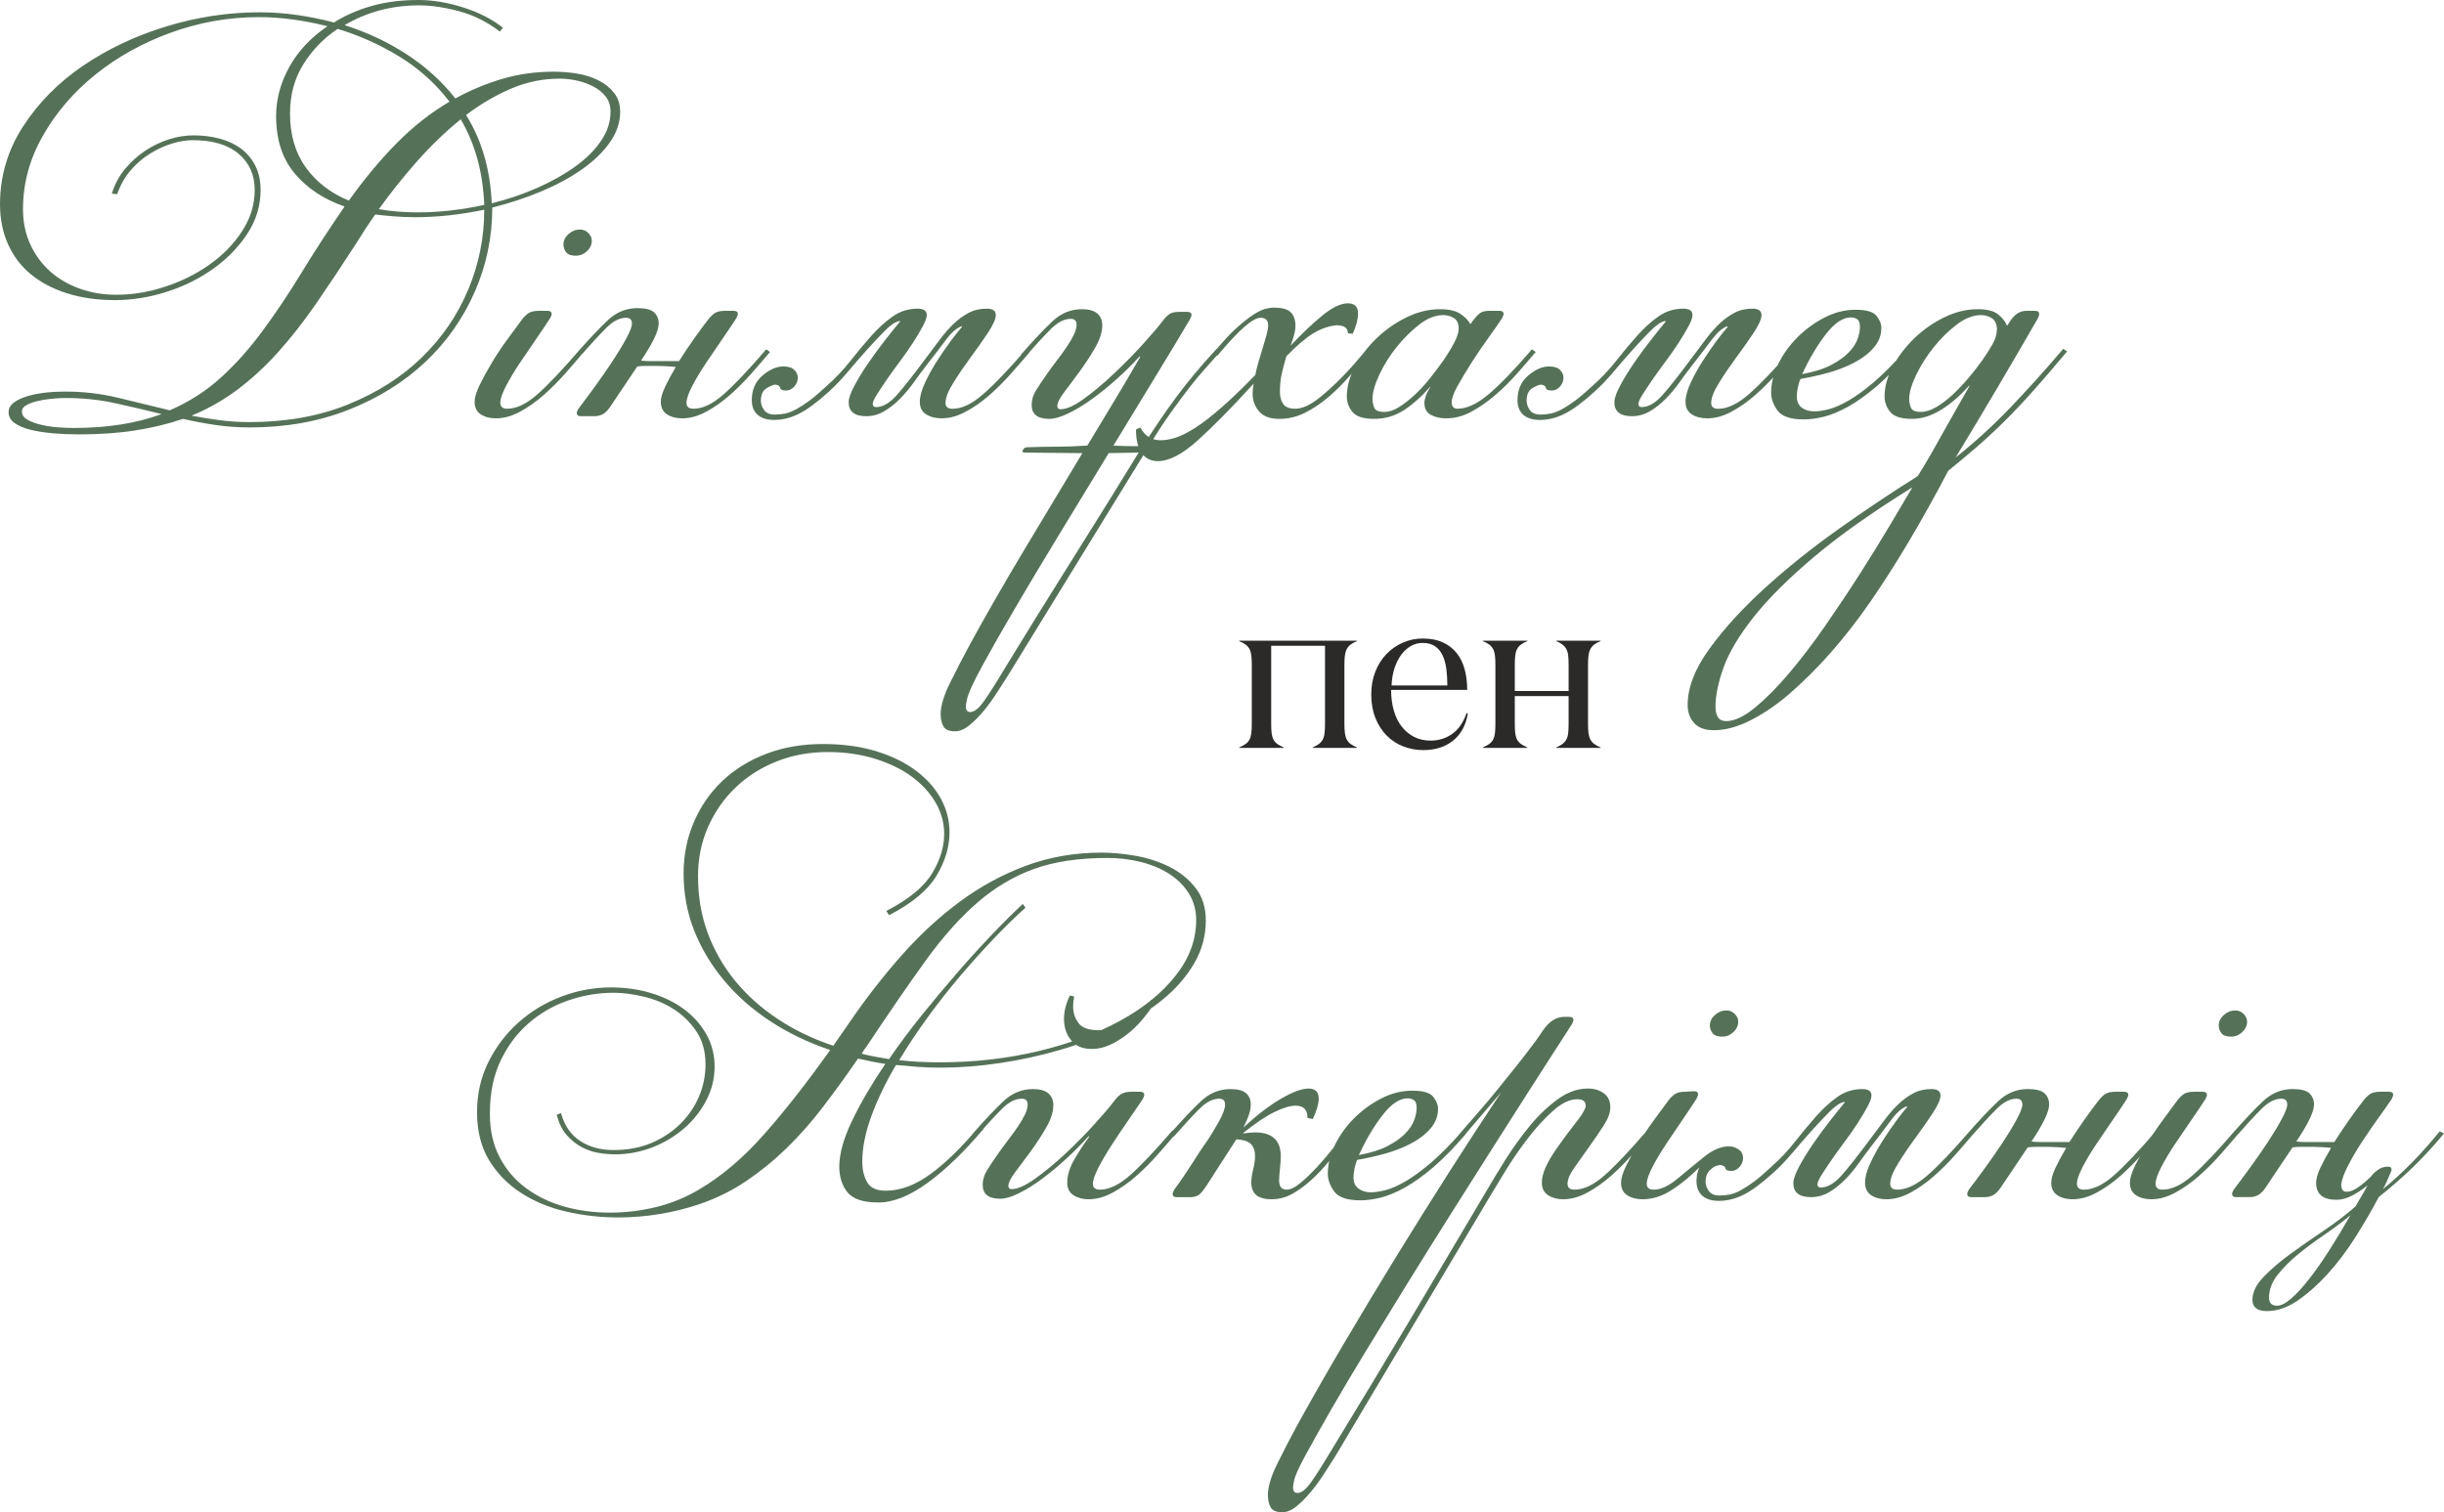
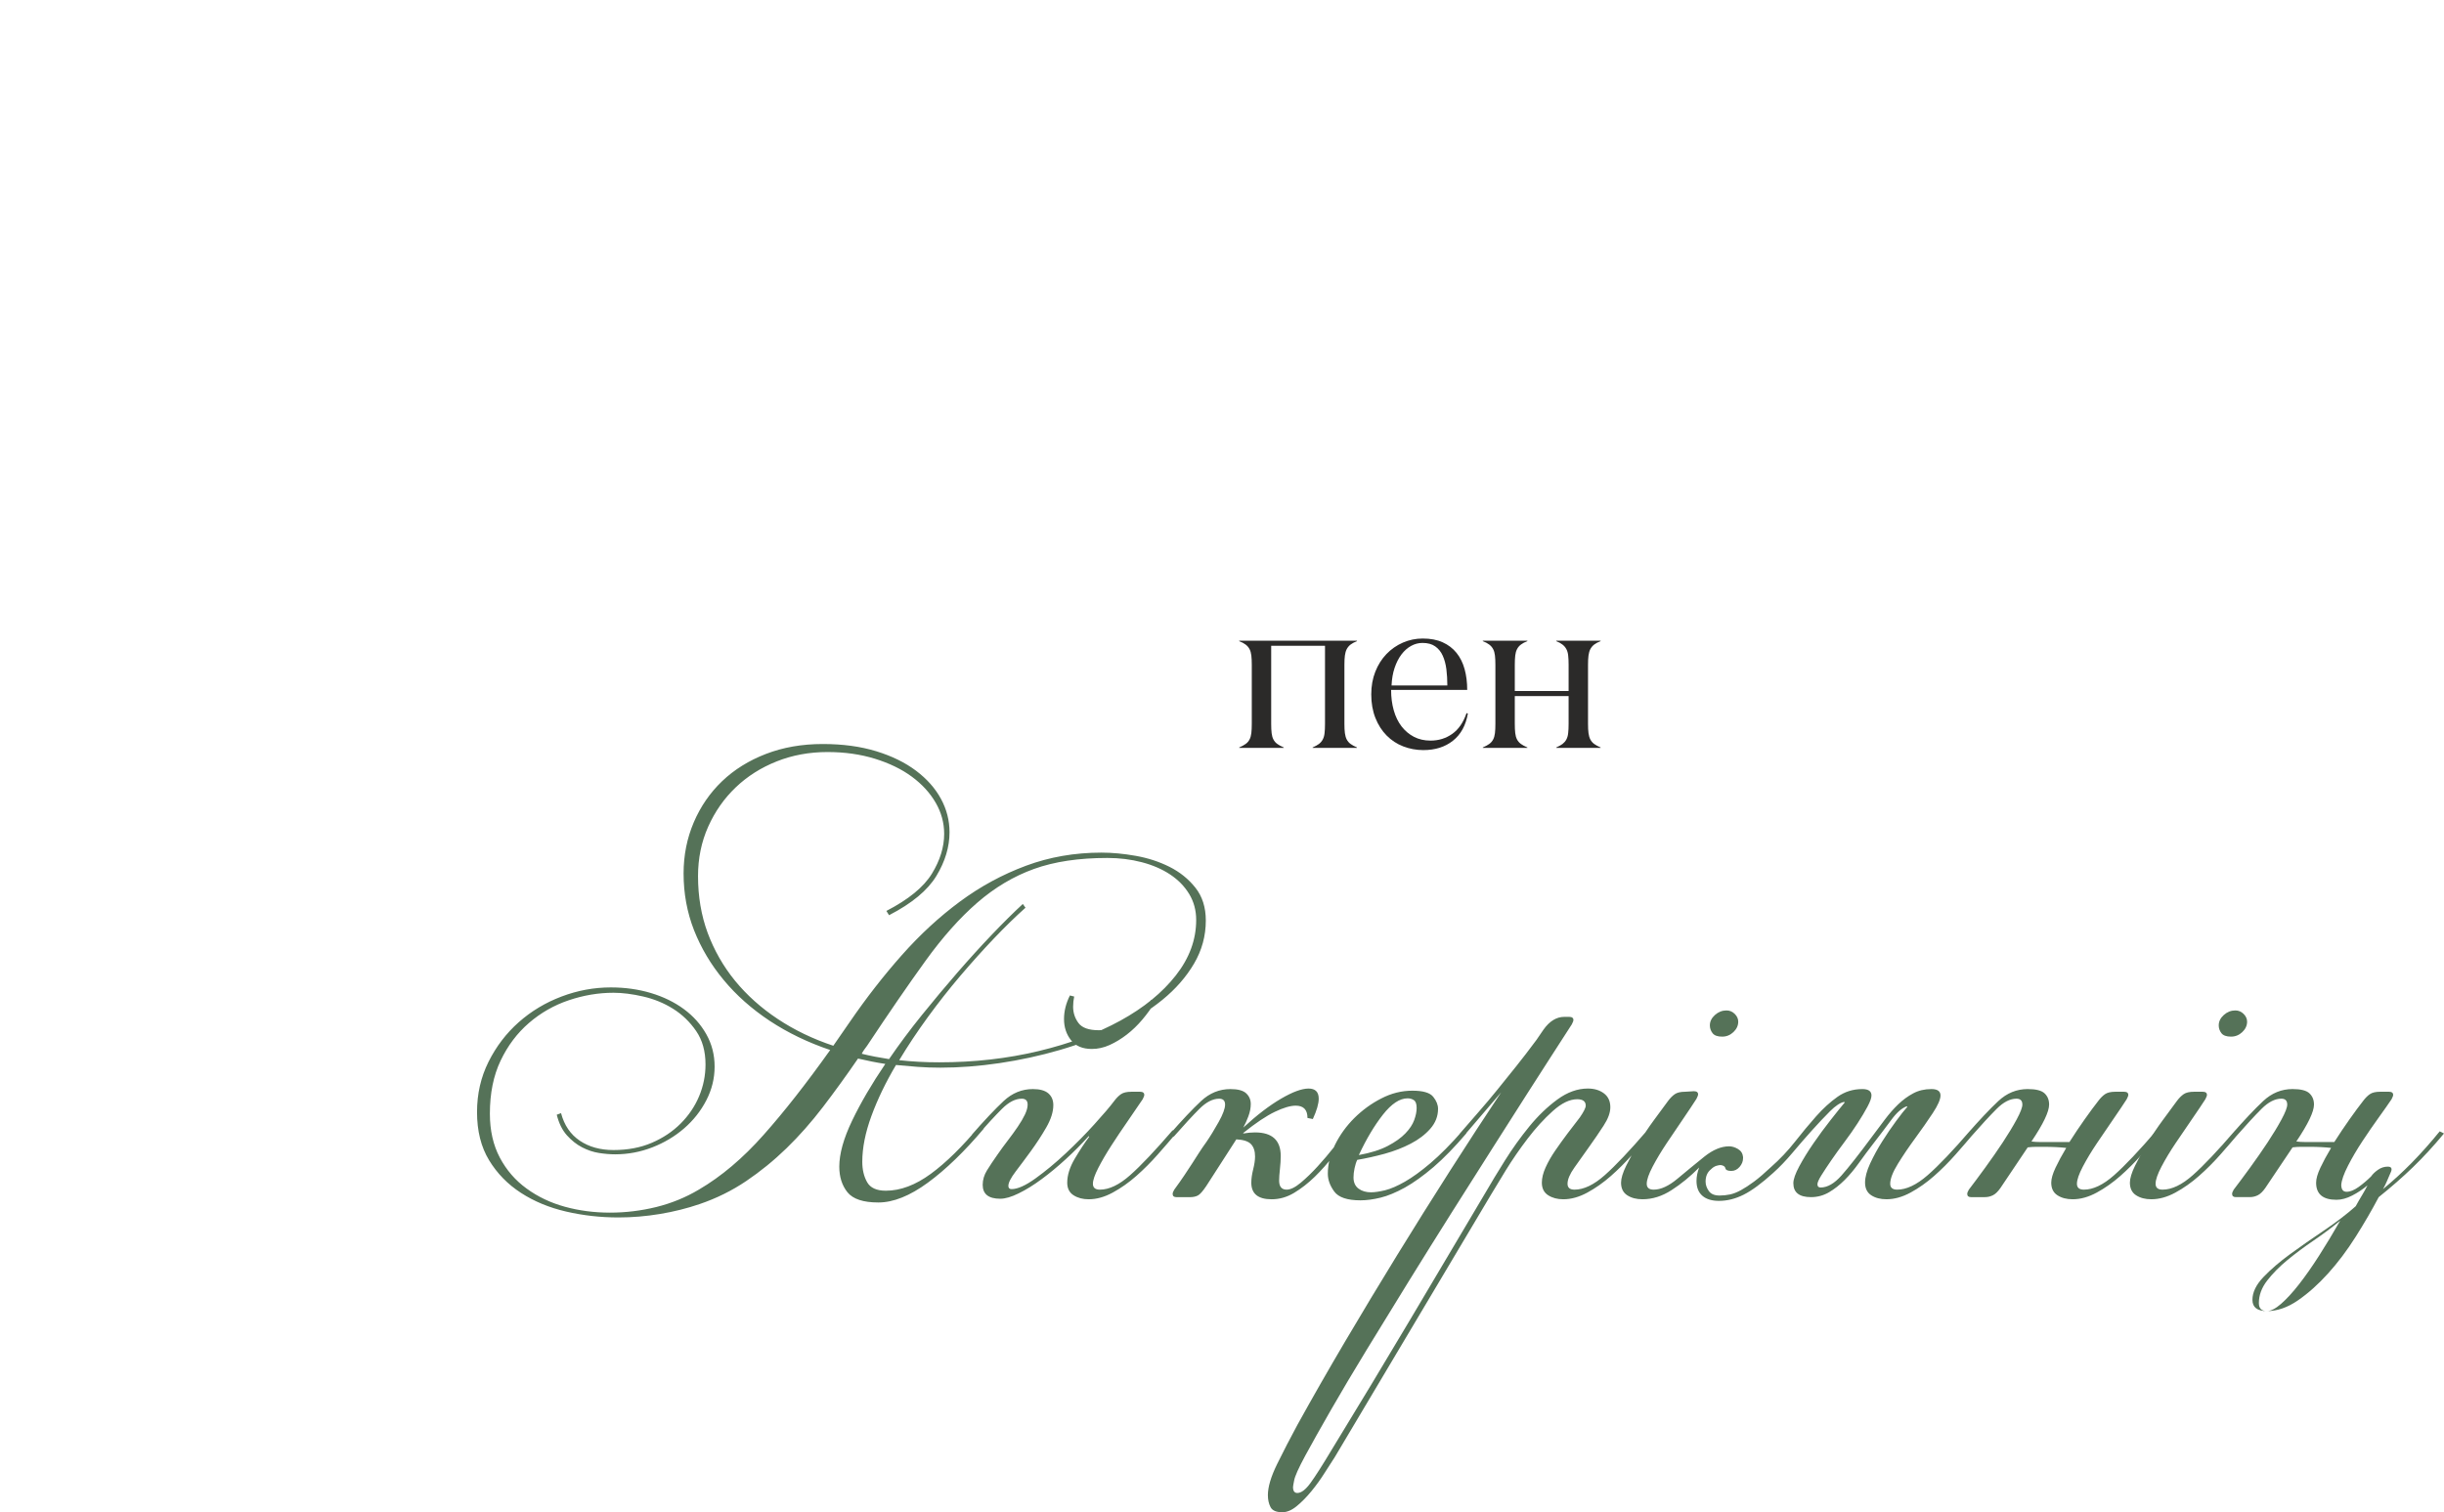
<svg xmlns="http://www.w3.org/2000/svg" xml:space="preserve" width="184.663mm" height="114.286mm" version="1.1" style="shape-rendering:geometricPrecision; text-rendering:geometricPrecision; image-rendering:optimizeQuality; fill-rule:evenodd; clip-rule:evenodd" viewBox="0 0 4757.96 2944.65">
  <defs>
    <style type="text/css"> .fil1 {fill:#2B2A29;fill-rule:nonzero} .fil0 {fill:#557258;fill-rule:nonzero} </style>
  </defs>
  <g id="Слой_x0020_1">
    <g id="_2618856039264">
-       <path class="fil0" d="M127.95 762.52c34.55,0 68.58,3.99 101.91,11.98 33.16,7.98 66.84,16.14 100.7,24.48 38.2,-16.67 71.7,-38.2 100.35,-64.59 28.82,-26.39 55.9,-56.77 81.08,-91.15 25.35,-34.37 50.52,-72.05 75.52,-113.02 25,-40.97 52.78,-83.68 83.34,-128.13 -40.28,-13.89 -72.57,-35.24 -96.88,-64.06 -24.3,-28.82 -36.46,-66.15 -36.46,-111.98 0,-32.64 8.51,-64.41 25.52,-95.31 17.02,-30.9 41.84,-57.47 74.48,-79.69 -47.22,-11.81 -91.67,-17.71 -133.34,-17.71 -58.85,0 -115.97,10.07 -171.53,30.21 -55.38,20.14 -104.34,47.4 -147.05,81.77 -42.54,34.38 -76.74,74.13 -102.26,119.27 -25.7,45.14 -38.54,92.71 -38.54,142.71 0,25 4.69,47.75 14.06,68.23 9.38,20.49 22.22,38.02 38.37,52.61 16.32,14.58 35.59,25.87 57.82,33.85 22.05,7.99 46.01,11.98 71.7,11.98 31.08,0 62.68,-5.21 94.45,-15.63 31.95,-10.42 60.94,-24.83 86.81,-43.23 26.04,-18.4 47.23,-40.1 63.37,-65.1 16.32,-25 24.48,-51.74 24.48,-80.21 0,-29.17 -10.42,-52.61 -31.25,-70.31 -20.83,-17.71 -50.7,-26.56 -89.58,-26.56 -11.81,0 -24.83,2.08 -39.06,6.25 -14.24,4.17 -28.47,10.59 -42.71,19.27 -14.24,8.68 -27.08,19.62 -38.54,32.81 -11.46,13.19 -20.31,28.82 -26.56,46.88l-10.42 -1.04c5.56,-18.06 14.06,-34.03 25.52,-47.92 11.46,-13.89 24.48,-25.69 39.06,-35.42 14.59,-9.72 30.04,-17.19 46.36,-22.4 16.32,-5.21 32.46,-7.81 48.44,-7.81 17.36,0 34.03,2.08 50,6.25 15.97,4.17 29.86,10.59 41.67,19.27 11.81,8.68 21.18,19.79 28.13,33.33 6.95,13.54 10.42,29.34 10.42,47.4 0,30.56 -8.51,58.86 -25.52,84.9 -17.01,26.04 -39.06,48.78 -66.15,68.23 -27.08,19.45 -57.47,34.55 -91.15,45.31 -33.68,10.76 -67.19,16.15 -100.52,16.15 -34.03,0 -64.93,-4.34 -92.71,-13.02 -27.78,-8.68 -51.39,-21.01 -70.83,-36.98 -19.45,-15.97 -34.37,-35.59 -44.79,-58.86 -10.42,-23.26 -15.63,-49.13 -15.63,-77.61 0,-54.86 14.93,-105.38 44.79,-151.57 29.86,-46.18 68.75,-85.59 116.67,-118.23 47.92,-32.64 101.91,-58.16 161.98,-76.57 60.07,-18.4 120.66,-27.6 181.78,-27.6 24.3,0 48.61,1.73 72.92,5.21 24.31,3.47 48.27,8.33 71.88,14.58 22.22,-13.89 46.88,-24.65 73.96,-32.29 27.08,-7.64 57.29,-11.46 90.63,-11.46 27.78,0 56.94,4.86 87.5,14.58 30.56,9.72 56.25,22.92 77.09,39.58l-6.25 7.29c-24.31,-18.75 -50.7,-31.94 -79.17,-39.58 -28.47,-7.64 -54.52,-11.46 -78.13,-11.46 -52.78,0 -101.05,12.85 -144.8,38.54 43.75,13.89 84.03,32.81 120.84,56.77 36.81,23.96 68.41,52.61 94.79,85.94 29.17,-15.97 59.55,-28.65 91.15,-38.02 31.6,-9.37 65.1,-14.06 100.52,-14.06 14.58,0 29.51,1.22 44.79,3.65 15.28,2.43 29.17,6.77 41.67,13.02 12.5,6.25 22.74,14.41 30.73,24.48 7.98,10.07 11.98,22.4 11.98,36.98 0,20.83 -6.77,40.8 -20.31,59.9 -13.54,19.1 -31.77,36.63 -54.69,52.61 -22.92,15.97 -49.31,30.21 -79.17,42.71 -29.86,12.5 -61.46,22.92 -94.79,31.25 0,57.64 -11.46,112.5 -34.37,164.59 -22.92,52.09 -55.04,97.57 -96.36,136.46 -41.32,38.89 -90.97,69.79 -148.96,92.71 -57.99,22.92 -122.05,34.38 -192.19,34.38 -22.92,0 -45.14,-1.56 -66.67,-4.69 -21.53,-3.13 -42.71,-7.12 -63.54,-11.98 -28.47,9.72 -59.2,17.19 -92.19,22.4 -32.99,5.21 -69.62,7.81 -109.9,7.81 -17.36,0 -34.2,-0.69 -50.52,-2.08 -16.32,-1.39 -30.9,-3.65 -43.75,-6.77 -12.85,-3.13 -23.26,-7.47 -31.25,-13.02 -7.98,-5.56 -11.98,-12.85 -11.98,-21.88 0,-11.81 10.24,-21.35 30.73,-28.65 20.31,-7.29 47.22,-10.94 80.56,-10.94zm566.86 -290.63c-27.78,43.06 -53.99,82.47 -78.65,118.23 -24.65,35.77 -49.65,67.71 -75,95.84 -25.35,28.13 -51.74,52.43 -79.17,72.92 -27.43,20.49 -57.12,37.33 -89.06,50.52 18.06,3.47 36.46,6.42 55.21,8.85 18.75,2.43 37.85,3.65 57.29,3.65 71.53,0 135.59,-11.46 192.19,-34.38 56.6,-22.92 104.52,-53.47 143.75,-91.67 39.24,-38.2 69.27,-82.12 90.11,-131.77 20.83,-49.65 31.25,-101.57 31.25,-155.73 -46.53,9.72 -91.32,14.58 -134.38,14.58 -13.89,0 -27.26,-0.52 -40.11,-1.56 -12.85,-1.04 -25.52,-2.26 -38.02,-3.65 -6.25,9.03 -12.33,18.06 -18.23,27.08 -5.9,9.03 -11.63,18.06 -17.19,27.08zm-130.21 -251.05c0,41.67 10.24,76.74 30.73,105.21 20.49,28.47 48.44,50 83.86,64.59 29.17,-40.98 59.72,-77.78 91.67,-110.42 31.95,-32.64 66.67,-60.07 104.17,-82.29 -27.08,-35.42 -59.72,-64.76 -97.92,-88.02 -38.2,-23.26 -78.13,-41.15 -119.79,-53.65 -27.08,18.06 -49.31,40.97 -66.67,68.75 -17.36,27.78 -26.04,59.72 -26.04,95.84zm525.01 -67.71c-32.64,0 -64.06,6.42 -94.27,19.27 -30.21,12.85 -59.55,30.04 -88.02,51.56 15.28,24.31 27.08,50.87 35.42,79.69 8.33,28.82 13.19,59.55 14.58,92.19 31.25,-7.64 60.94,-17.71 89.06,-30.21 28.13,-12.5 52.78,-26.39 73.96,-41.67 21.18,-15.28 37.85,-31.95 50,-50 12.15,-18.06 18.23,-36.81 18.23,-56.25 0,-11.81 -3.13,-21.7 -9.38,-29.69 -6.25,-7.98 -14.41,-14.58 -24.48,-19.79 -10.07,-5.21 -20.83,-9.03 -32.29,-11.46 -11.46,-2.43 -22.4,-3.65 -32.81,-3.65zm-192.71 79.17c-29.86,24.3 -58.16,51.56 -84.9,81.77 -26.74,30.21 -51.56,61.29 -74.48,93.23 23.61,4.17 48.61,6.25 75,6.25 42.36,0 85.77,-4.86 130.21,-14.58 -1.39,-32.64 -5.9,-62.68 -13.54,-90.11 -7.64,-27.43 -18.4,-52.95 -32.29,-76.56zm-753.49 601.06c65.63,0 122.75,-9.03 171.19,-27.08 -30.38,-7.64 -60.94,-14.76 -91.32,-21.35 -30.38,-6.6 -62.33,-9.9 -95.49,-9.9 -9.03,0 -18.4,0.52 -28.47,1.56 -10.07,1.04 -19.27,2.6 -27.61,4.69 -8.16,2.08 -15.1,4.69 -20.66,7.81 -5.56,3.13 -8.34,7.12 -8.34,11.98 0,6.95 3.82,12.5 11.46,16.67 7.64,4.17 16.84,7.47 27.95,9.9 11.11,2.43 22.22,3.99 33.16,4.69 11.11,0.7 20.49,1.04 28.13,1.04zm977.46 -335.43c-9.03,0 -15.28,-2.26 -18.75,-6.77 -3.47,-4.51 -5.21,-9.55 -5.21,-15.1 0,-7.64 3.3,-14.41 9.9,-20.31 6.6,-5.9 14.06,-8.85 22.4,-8.85 6.25,0 11.63,2.26 16.15,6.77 4.51,4.51 6.77,9.55 6.77,15.1 0,7.64 -3.13,14.41 -9.38,20.31 -6.25,5.9 -13.54,8.85 -21.88,8.85zm-50 121.88c-6.25,9.72 -14.76,22.4 -25.52,38.02 -10.76,15.62 -21.53,31.42 -32.29,47.4 -10.76,15.97 -19.97,31.25 -27.61,45.83 -7.64,14.58 -11.46,25.7 -11.46,33.34 0,7.64 4.51,11.46 13.54,11.46 18.06,0 37.67,-9.38 58.86,-28.13 21.18,-18.75 48.78,-47.92 82.81,-87.5l7.29 5.21c-11.11,13.2 -23.26,27.26 -36.46,42.19 -13.19,14.93 -27.08,28.82 -41.67,41.67 -14.58,12.85 -29.86,23.61 -45.83,32.29 -15.97,8.68 -31.6,13.02 -46.88,13.02 -11.81,0 -21.7,-2.6 -29.69,-7.81 -7.98,-5.21 -11.98,-13.37 -11.98,-24.48 0,-8.33 3.3,-19.27 9.9,-32.81 6.6,-13.54 14.58,-28.13 23.96,-43.75 9.38,-15.62 19.45,-30.73 30.21,-45.31 10.76,-14.58 19.97,-27.08 27.61,-37.5 4.17,-5.56 8.51,-9.9 13.02,-13.02 4.51,-3.13 11.28,-4.69 20.31,-4.69l16.67 0c5.56,0 8.33,2.08 8.33,6.25 0,0.7 -0.17,1.56 -0.52,2.6 -0.35,1.04 -1.21,2.95 -2.6,5.73zm362.51 0c-6.25,9.72 -14.76,22.4 -25.52,38.02 -10.76,15.62 -21.53,31.42 -32.29,47.4 -10.76,15.97 -19.97,31.25 -27.61,45.83 -7.64,14.58 -11.46,25.7 -11.46,33.34 0,7.64 4.51,11.46 13.54,11.46 18.06,0 37.67,-9.38 58.86,-28.13 21.18,-18.75 48.79,-47.92 82.82,-87.5l7.29 5.21c-11.11,13.2 -23.27,27.26 -36.46,42.19 -13.19,14.93 -27.08,28.82 -41.67,41.67 -14.59,12.85 -29.86,23.61 -45.83,32.29 -15.97,8.68 -31.6,13.02 -46.88,13.02 -11.81,0 -21.7,-2.6 -29.69,-7.81 -7.99,-5.21 -11.98,-13.37 -11.98,-24.48 0,-7.64 2.78,-17.36 8.34,-29.17 5.56,-11.81 12.5,-24.66 20.83,-38.54 -6.25,-0.7 -12.85,-1.22 -19.79,-1.56 -6.94,-0.35 -14.93,-0.52 -23.96,-0.52 -5.56,0 -10.76,0 -15.62,0 -4.86,0 -10.07,0.35 -15.63,1.04l-53.13 79.17c-4.86,6.94 -9.72,11.63 -14.58,14.06 -4.86,2.43 -10.07,3.65 -15.62,3.65l-27.08 0c-4.86,0 -7.29,-2.08 -7.29,-6.25 0,-2.08 1.04,-4.86 3.13,-8.33 9.03,-11.81 19.62,-26.04 31.77,-42.71 12.15,-16.67 23.61,-33.16 34.38,-49.48 10.76,-16.32 19.79,-31.25 27.08,-44.79 7.29,-13.54 10.94,-23.09 10.94,-28.65 0,-7.64 -3.82,-11.46 -11.46,-11.46 -12.5,0 -25.35,6.6 -38.54,19.79 -13.19,13.19 -29.86,31.25 -50,54.17l-8.33 -4.17c24.3,-27.78 44.79,-49.48 61.46,-65.1 16.67,-15.63 35.77,-23.44 57.29,-23.44 15.97,0 26.91,2.78 32.82,8.34 5.9,5.56 8.85,12.85 8.85,21.88 0,13.89 -11.46,37.85 -34.38,71.88 5.56,0.7 11.11,1.04 16.67,1.04 5.56,0 11.81,0 18.75,0l38.54 0c9.72,-15.28 19.62,-30.04 29.69,-44.27 10.07,-14.24 18.92,-26.22 26.56,-35.94 4.17,-5.56 8.51,-9.9 13.02,-13.02 4.51,-3.13 11.29,-4.69 20.31,-4.69l16.67 0c5.56,0 8.33,2.08 8.33,6.25 0,0.7 -0.17,1.56 -0.52,2.6 -0.35,1.04 -1.22,2.95 -2.6,5.73zm317.72 5.21c-7.64,1.39 -16.84,7.47 -27.6,18.23 -10.76,10.76 -22.4,23.09 -34.9,36.98 -12.5,13.89 -25.18,28.47 -38.02,43.75 -12.85,15.28 -25.52,28.47 -38.02,39.59 -22.22,20.14 -41.32,34.2 -57.29,42.19 -15.97,7.98 -31.95,11.98 -47.92,11.98 -13.89,0 -24.65,-3.3 -32.29,-9.9 -7.64,-6.6 -11.46,-16.14 -11.46,-28.65 0,-20.14 6.94,-36.11 20.83,-47.92 13.89,-11.81 27.43,-17.71 40.62,-17.71 9.72,0 16.84,2.26 21.35,6.77 4.51,4.51 6.77,9.55 6.77,15.11 0,6.25 -2.26,11.98 -6.77,17.19 -4.51,5.21 -9.9,7.81 -16.14,7.81 -6.95,0 -10.76,-1.74 -11.46,-5.21 -0.69,-3.47 -3.82,-5.56 -9.37,-6.25 -3.47,0 -9.03,2.26 -16.67,6.77 -7.64,4.51 -11.46,12.67 -11.46,24.48 0,6.25 2.08,12.33 6.25,18.23 4.17,5.9 11.11,8.85 20.83,8.85 6.95,0 13.72,-0.69 20.31,-2.08 6.6,-1.39 13.72,-4.17 21.35,-8.34 7.64,-4.17 16.15,-9.55 25.52,-16.49 9.38,-6.95 20.31,-16.32 32.82,-27.95 17.36,-15.28 32.99,-31.6 46.88,-49.31 13.89,-17.54 27.61,-34.03 41.15,-49.31 13.54,-15.1 27.43,-27.78 41.67,-37.67 14.24,-10.07 30.38,-15.1 48.44,-15.1 11.81,0 17.71,4.17 17.71,12.5 0,4.86 -2.6,12.15 -7.81,21.88 -5.21,9.72 -11.63,20.49 -19.27,32.29 -7.64,11.81 -16.15,23.96 -25.52,36.46 -9.37,12.5 -17.88,24.3 -25.52,35.42 -7.64,11.11 -14.06,20.83 -19.27,29.17 -5.21,8.34 -7.81,14.24 -7.81,17.71 0,4.17 2.08,6.25 6.25,6.25 13.19,0 26.74,-7.81 40.63,-23.44 13.89,-15.62 33.68,-40.8 59.38,-75.52 8.33,-11.11 16.67,-22.22 25,-33.34 8.33,-11.11 17.01,-21.01 26.04,-29.69 9.03,-8.68 18.75,-15.8 29.17,-21.35 10.41,-5.56 22.22,-8.33 35.42,-8.33 11.81,0 17.71,4.17 17.71,12.5 0,7.47 -5.03,18.92 -15.11,34.2 -10.07,15.11 -21.35,31.25 -33.85,48.09 -12.5,17.02 -23.79,33.51 -33.86,49.83 -10.07,16.15 -15.1,29.17 -15.1,38.89 0,7.64 4.51,11.46 13.54,11.46 18.05,0 37.85,-9.37 59.38,-28.13 21.53,-18.58 49.31,-47.57 83.33,-86.98l7.29 5.21c-11.11,13.02 -23.26,27.08 -36.46,41.84 -13.19,14.93 -27.08,28.82 -41.67,41.5 -14.58,12.85 -29.86,23.61 -45.83,32.12 -15.97,8.68 -31.6,13.02 -47.05,13.02 -11.98,0 -22.22,-2.6 -30.38,-7.81 -8.16,-5.21 -12.15,-13.19 -12.15,-24.31 0,-10.42 3.3,-22.57 9.89,-36.81 6.6,-14.24 14.41,-28.3 23.44,-42.53 9.03,-14.06 18.06,-27.26 27.08,-39.41 9.03,-11.98 16.32,-21.18 21.88,-27.43l-1.04 -1.04c-9.72,3.47 -19.97,12.5 -30.73,26.91 -10.76,14.58 -22.4,29.69 -34.9,45.66 -9.72,12.5 -18.92,24.65 -27.43,36.81 -8.68,12.15 -17.88,22.92 -27.43,32.64 -9.72,9.72 -19.79,17.54 -30.56,23.78 -10.59,6.25 -22.22,9.38 -34.55,9.38 -22.75,0 -34.2,-9.03 -34.2,-27.08 0,-7.64 3.82,-18.58 11.46,-32.81 7.64,-14.24 16.84,-29.17 27.61,-44.79 10.76,-15.62 21.88,-30.73 33.34,-45.31 11.46,-14.58 20.66,-26.04 27.61,-34.37l-1.04 -1.04zm243.76 256.26c-2.78,0 -4.17,-0.69 -4.17,-2.08 0,-2.08 1.04,-4.17 3.13,-6.25 1.39,-1.39 3.82,-2.08 7.29,-2.08 19.45,-0.69 38.02,-1.04 55.73,-1.04 17.71,0 36.98,-0.7 57.81,-2.08l2.08 0c18.05,-29.86 35.77,-59.2 53.13,-88.02 17.36,-28.82 34.03,-57.12 50,-84.9l-1.04 -1.04c-13.89,15.28 -28.99,30.21 -45.31,44.79 -16.32,14.58 -32.47,27.6 -48.44,39.06 -15.97,11.46 -31.25,20.66 -45.83,27.61 -14.58,6.94 -26.74,10.41 -36.46,10.41 -22.92,0 -34.38,-9.03 -34.38,-27.08 0,-9.72 2.78,-19.1 8.33,-28.13 5.56,-9.03 12.5,-19.45 20.83,-31.25 6.25,-9.03 12.85,-18.06 19.79,-27.08 6.94,-9.03 13.37,-17.88 19.27,-26.56 5.9,-8.68 10.59,-16.67 14.06,-23.96 3.47,-7.29 5.21,-13.72 5.21,-19.27 0,-7.64 -3.82,-11.46 -11.46,-11.46 -12.5,0 -25.35,6.6 -38.54,19.79 -13.2,13.19 -29.86,31.25 -50,54.17l-8.33 -4.17c24.31,-27.78 44.79,-49.48 61.46,-65.11 16.67,-15.62 35.77,-23.44 57.12,-23.44 13.54,0 23.61,2.78 30.04,8.33 6.42,5.56 9.72,13.19 9.72,22.92 0,13.19 -4.69,27.78 -13.89,43.75 -9.2,15.97 -19.27,31.25 -29.86,45.83 -10.59,14.58 -20.66,27.95 -29.86,40.11 -9.2,12.15 -13.89,21.35 -13.89,27.6 0,4.17 2.08,6.25 6.25,6.25 11.81,0 27.08,-6.94 46.18,-20.83 19.1,-13.89 38.54,-30.21 58.33,-48.96 19.79,-18.75 38.37,-37.67 55.73,-56.77 17.36,-19.1 30.21,-34.2 38.54,-45.31 4.17,-5.56 8.33,-9.89 12.5,-13.02 4.17,-3.13 10.76,-4.69 19.79,-4.69l15.63 0c5.56,0 8.33,2.08 8.33,6.25 0,0.7 -0.17,1.56 -0.52,2.6 -0.35,1.04 -1.22,2.95 -2.6,5.73 -18.06,30.56 -40.1,67.19 -66.15,109.9 -26.04,42.71 -53.65,88.02 -82.81,135.94 15.97,0.7 27.95,1.04 35.94,1.04 7.99,0 15.1,0 21.35,0 11.11,-17.36 21.7,-33.51 31.77,-48.44 10.07,-14.93 20.49,-29.69 31.25,-44.27 10.76,-14.58 22.57,-29.69 35.42,-45.31 12.85,-15.62 27.95,-32.81 45.31,-51.56l7.29 5.21c-9.72,11.11 -19.45,22.05 -29.17,32.82 -9.72,10.76 -20.14,23.26 -31.25,37.5 -11.11,14.24 -23.09,30.38 -35.94,48.44 -12.85,18.06 -27.26,39.93 -43.23,65.63 6.95,0 15.11,-0.18 24.48,-0.52 9.38,-0.35 23.09,-0.17 41.15,0.52 2.78,0 4.17,1.73 4.17,5.21 0,2.78 -1.39,4.86 -4.17,6.25 -1.39,0.69 -3.82,1.04 -7.29,1.04l-65.63 0 -267.54 435.43c-5.56,8.33 -12.15,18.58 -19.79,30.73 -7.64,12.15 -16.15,23.96 -25.52,35.42 -9.38,11.46 -18.92,21.18 -28.65,29.17 -9.72,7.99 -19.1,11.98 -28.13,11.98 -11.81,0 -19.45,-3.3 -22.92,-9.89 -3.47,-6.6 -5.21,-14.41 -5.21,-23.44 0,-15.97 6.08,-36.29 18.23,-60.94 12.15,-24.66 25.17,-49.83 39.06,-75.52 31.94,-58.33 66.84,-119.1 104.69,-182.3 37.85,-63.2 75.87,-126.39 113.89,-189.59l-2.08 0 -110.25 -1.04zm-38.54 419.8c42.36,-69.45 85.94,-139.76 130.73,-210.94 44.79,-71.18 88.02,-140.8 129.69,-208.86l-58.33 1.04c-31.25,51.39 -62.85,103.3 -94.79,155.74 -31.95,52.43 -60.94,100.87 -86.98,145.32 -26.04,44.45 -47.74,82.64 -65.11,114.59 -17.36,31.94 -27.08,53.47 -29.17,64.58 -1.39,6.94 -2.08,11.11 -2.08,12.5 0,7.64 2.78,11.46 8.34,11.46 7.64,0 16.14,-6.42 25.52,-19.27 9.38,-12.85 23.44,-34.9 42.19,-66.15zm522.93 -702.1c16.67,0 27.95,3.13 33.86,9.38 5.9,6.25 8.85,14.93 8.85,26.04 0,5.56 -0.87,11.46 -2.6,17.71 -1.73,6.25 -3.99,13.19 -6.77,20.83 21.53,-22.92 42.02,-42.36 61.46,-58.34 19.45,-15.97 36.11,-23.96 50,-23.96 13.19,0 19.79,6.6 19.79,19.79 0,5.56 -0.87,11.63 -2.6,18.23 -1.74,6.6 -4.34,13.72 -7.81,21.35l-9.38 -1.04c0,-10.42 -7.29,-15.62 -21.88,-15.62 -15.28,1.39 -30.38,6.6 -45.31,15.62 -14.93,9.03 -32.46,23.96 -52.61,44.79 -3.47,11.81 -6.42,22.92 -8.85,33.33 -2.43,10.42 -3.65,22.57 -3.65,36.46 0,9.03 2.08,16.67 6.25,22.92 4.17,6.25 12.15,9.38 23.96,9.38 6.25,0 13.37,-1.74 21.35,-5.21 7.99,-3.47 17.54,-9.72 28.65,-18.75 11.11,-9.03 23.96,-20.83 38.54,-35.42 14.58,-14.58 31.25,-33.33 50,-56.25l7.29 5.21c-12.5,14.59 -25.52,29.69 -39.07,45.31 -13.54,15.63 -27.6,29.69 -42.19,42.19 -14.59,12.5 -29.86,22.74 -45.84,30.73 -15.97,7.99 -32.64,11.98 -50,11.98 -18.06,0 -31.25,-4.86 -39.58,-14.58 -8.33,-9.72 -12.5,-21.18 -12.5,-34.37 0,-3.47 0.18,-6.77 0.52,-9.9 0.35,-3.13 0.87,-6.42 1.56,-9.9 -43.75,47.92 -80.38,85.07 -109.9,111.46 -29.51,26.39 -55.04,39.58 -76.57,39.58 -13.89,0 -24.48,-5.38 -31.77,-16.15 -7.29,-10.76 -10.94,-25.87 -10.94,-45.31l8.33 -4.17c9.03,16.67 22.22,25 39.59,25 9.03,0 18.92,-1.74 29.69,-5.21 10.76,-3.47 23.44,-9.9 38.02,-19.27 14.58,-9.37 31.42,-22.4 50.52,-39.06 19.1,-16.67 41.15,-37.85 66.15,-63.54 1.39,-7.64 3.47,-16.14 6.25,-25.52 2.78,-9.38 5.56,-18.58 8.33,-27.61 2.78,-9.03 5.21,-17.36 7.29,-25 2.08,-7.64 3.13,-13.89 3.13,-18.75 0,-9.72 -4.86,-14.58 -14.58,-14.58 -7.64,0 -18.23,5.9 -31.77,17.71 -13.54,11.81 -31.08,30.56 -52.61,56.25l-8.33 -4.17c17.36,-21.53 32.64,-38.2 45.83,-50 13.19,-11.81 24.48,-20.66 33.85,-26.56 9.38,-5.9 17.19,-9.55 23.44,-10.94 6.25,-1.39 11.11,-2.08 14.58,-2.08zm330.22 14.58c-15.28,0 -30.9,6.25 -46.88,18.75 -15.97,12.5 -30.73,27.26 -44.27,44.27 -13.54,17.01 -24.65,34.9 -33.33,53.65 -8.68,18.75 -13.02,34.38 -13.02,46.88 0,4.86 1.04,10.24 3.13,16.14 2.08,5.9 8.68,8.86 19.79,8.86 9.03,0 18.58,-3.13 28.65,-9.38 10.07,-6.25 20.31,-14.24 30.73,-23.96 10.42,-9.72 20.31,-20.49 29.69,-32.29 9.37,-11.81 18.23,-23.61 26.56,-35.42 7.64,-11.11 14.41,-22.22 20.31,-33.34 5.9,-11.11 8.86,-20.49 8.86,-28.13 0,-9.72 -3.13,-16.49 -9.38,-20.31 -6.25,-3.82 -13.19,-5.73 -20.83,-5.73zm58.34 10.42c4.17,-5.56 8.33,-10.07 12.5,-13.54 4.17,-3.47 10.42,-5.21 18.75,-5.21l19.79 0c5.56,0 8.33,2.08 8.33,6.25 0,0.7 -0.17,1.56 -0.52,2.6 -0.35,1.04 -1.21,2.95 -2.6,5.73 -6.25,9.72 -14.93,22.22 -26.04,37.5 -11.11,15.28 -21.88,31.08 -32.29,47.4 -10.42,16.32 -19.62,31.6 -27.61,45.83 -7.98,14.24 -11.98,25.17 -11.98,32.81 0,8.34 3.82,12.5 11.46,12.5 18.06,0 38.2,-9.38 60.42,-28.13 22.22,-18.75 50.35,-47.92 84.38,-87.5l7.29 5.21c-11.11,13.2 -23.26,27.26 -36.46,42.19 -13.19,14.93 -27.26,28.82 -42.19,41.67 -14.93,12.85 -30.38,23.61 -46.36,32.29 -15.97,8.68 -32.29,13.02 -48.96,13.02 -11.81,0 -21.88,-2.26 -30.21,-6.77 -8.33,-4.51 -12.5,-12.33 -12.5,-23.44 0,-3.47 0.87,-7.81 2.6,-13.02 1.74,-5.21 4.69,-10.94 8.86,-17.19l0 -1.04c-18.06,20.14 -35.59,35.59 -52.61,46.36 -17.02,10.76 -35.94,16.14 -56.77,16.14 -20.83,0 -34.9,-4.51 -42.19,-13.54 -7.29,-9.03 -10.94,-19.1 -10.94,-30.21 0,-18.75 5.38,-38.2 16.14,-58.34 10.76,-20.14 24.83,-38.54 42.19,-55.21 17.36,-16.67 36.81,-30.21 58.34,-40.63 21.53,-10.42 43.06,-15.62 64.58,-15.62 17.36,0 30.56,2.95 39.58,8.85 9.03,5.9 15.63,12.67 19.79,20.31l5.21 -7.29z" />
-       <path class="fil0" d="M3241.76 625.02c-7.64,1.39 -16.84,7.47 -27.6,18.23 -10.76,10.76 -22.4,23.09 -34.9,36.98 -12.5,13.89 -25.18,28.47 -38.02,43.75 -12.85,15.28 -25.52,28.47 -38.02,39.59 -22.22,20.14 -41.32,34.2 -57.29,42.19 -15.97,7.98 -31.95,11.98 -47.92,11.98 -13.89,0 -24.65,-3.3 -32.29,-9.9 -7.64,-6.6 -11.46,-16.14 -11.46,-28.65 0,-20.14 6.94,-36.11 20.83,-47.92 13.89,-11.81 27.43,-17.71 40.62,-17.71 9.72,0 16.84,2.26 21.35,6.77 4.51,4.51 6.77,9.55 6.77,15.11 0,6.25 -2.26,11.98 -6.77,17.19 -4.51,5.21 -9.9,7.81 -16.14,7.81 -6.95,0 -10.76,-1.74 -11.46,-5.21 -0.69,-3.47 -3.82,-5.56 -9.37,-6.25 -3.47,0 -9.03,2.26 -16.67,6.77 -7.64,4.51 -11.46,12.67 -11.46,24.48 0,6.25 2.08,12.33 6.25,18.23 4.17,5.9 11.11,8.85 20.83,8.85 6.95,0 13.72,-0.69 20.31,-2.08 6.6,-1.39 13.72,-4.17 21.35,-8.34 7.64,-4.17 16.15,-9.55 25.52,-16.49 9.38,-6.95 20.31,-16.32 32.82,-27.95 17.36,-15.28 32.99,-31.6 46.88,-49.31 13.89,-17.54 27.61,-34.03 41.15,-49.31 13.54,-15.1 27.43,-27.78 41.67,-37.67 14.24,-10.07 30.38,-15.1 48.44,-15.1 11.81,0 17.71,4.17 17.71,12.5 0,4.86 -2.6,12.15 -7.81,21.88 -5.21,9.72 -11.63,20.49 -19.27,32.29 -7.64,11.81 -16.15,23.96 -25.52,36.46 -9.37,12.5 -17.88,24.3 -25.52,35.42 -7.64,11.11 -14.06,20.83 -19.27,29.17 -5.21,8.34 -7.81,14.24 -7.81,17.71 0,4.17 2.08,6.25 6.25,6.25 13.19,0 26.74,-7.81 40.63,-23.44 13.89,-15.62 33.68,-40.8 59.38,-75.52 8.33,-11.11 16.67,-22.22 25,-33.34 8.33,-11.11 17.01,-21.01 26.04,-29.69 9.03,-8.68 18.75,-15.8 29.17,-21.35 10.41,-5.56 22.22,-8.33 35.42,-8.33 11.81,0 17.71,4.17 17.71,12.5 0,7.47 -5.03,18.92 -15.11,34.2 -10.07,15.11 -21.35,31.25 -33.85,48.09 -12.5,17.02 -23.79,33.51 -33.86,49.83 -10.07,16.15 -15.1,29.17 -15.1,38.89 0,7.64 4.51,11.46 13.54,11.46 18.05,0 37.85,-9.37 59.38,-28.13 21.53,-18.58 49.31,-47.57 83.33,-86.98l7.29 5.21c-11.11,13.02 -23.26,27.08 -36.46,41.84 -13.19,14.93 -27.08,28.82 -41.67,41.5 -14.58,12.85 -29.86,23.61 -45.83,32.12 -15.97,8.68 -31.6,13.02 -47.05,13.02 -11.98,0 -22.22,-2.6 -30.38,-7.81 -8.16,-5.21 -12.15,-13.19 -12.15,-24.31 0,-10.42 3.3,-22.57 9.89,-36.81 6.6,-14.24 14.41,-28.3 23.44,-42.53 9.03,-14.06 18.06,-27.26 27.08,-39.41 9.03,-11.98 16.32,-21.18 21.88,-27.43l-1.04 -1.04c-9.72,3.47 -19.97,12.5 -30.73,26.91 -10.76,14.58 -22.4,29.69 -34.9,45.66 -9.72,12.5 -18.92,24.65 -27.43,36.81 -8.68,12.15 -17.88,22.92 -27.43,32.64 -9.72,9.72 -19.79,17.54 -30.56,23.78 -10.59,6.25 -22.22,9.38 -34.55,9.38 -22.75,0 -34.2,-9.03 -34.2,-27.08 0,-7.64 3.82,-18.58 11.46,-32.81 7.64,-14.24 16.84,-29.17 27.61,-44.79 10.76,-15.62 21.88,-30.73 33.34,-45.31 11.46,-14.58 20.66,-26.04 27.61,-34.37l-1.04 -1.04zm266.68 103.47c22.92,-4.17 41.67,-10.07 56.25,-17.71 14.58,-7.64 26.04,-15.8 34.37,-24.48 8.34,-8.68 14.06,-17.36 17.19,-26.04 3.13,-8.68 4.69,-16.49 4.69,-23.44 0,-7.64 -1.74,-12.67 -5.21,-15.1 -3.47,-2.43 -7.64,-3.65 -12.5,-3.65 -15.28,0 -31.25,10.59 -47.92,31.77 -16.67,21.18 -32.29,47.4 -46.88,78.65zm23.96 72.57c6.95,0 15.97,-1.39 27.08,-3.99 11.11,-2.78 23.96,-8.34 38.54,-16.67 14.58,-8.34 31.25,-20.31 50,-36.29 18.75,-15.97 39.58,-36.98 62.5,-63.2l7.29 5.21c-22.92,26.91 -44.27,48.79 -64.06,65.8 -19.79,16.84 -38.37,30.21 -55.73,39.93 -17.36,9.55 -33.16,16.15 -47.4,19.62 -14.24,3.47 -27.26,5.21 -39.07,5.21 -25.69,0 -42.71,-5.73 -51.04,-17.19 -8.33,-11.29 -12.5,-22.92 -12.5,-34.72 0,-18.58 4.69,-37.33 14.06,-56.42 9.38,-18.92 21.88,-36.29 37.5,-51.91 15.62,-15.45 33.16,-28.3 52.61,-38.2 19.45,-10.07 39.58,-15.1 60.42,-15.1 20.83,0 34.38,3.99 40.63,11.98 6.25,7.81 9.37,15.62 9.37,23.26 0,14.58 -5.03,27.43 -15.1,38.89 -10.07,11.46 -22.74,21.01 -38.02,28.99 -15.28,7.99 -32.29,14.59 -51.04,19.79 -18.75,5.03 -36.46,9.03 -53.13,11.81 -2.08,4.17 -3.82,9.55 -5.21,16.15 -1.39,6.6 -2.08,12.5 -2.08,18.05 0,9.72 3.3,17.02 9.89,21.88 6.6,4.86 14.76,7.12 24.48,7.12zm275.01 89.59c36.81,-29.17 71.88,-61.11 105.21,-95.84 33.34,-34.72 68.06,-73.27 104.17,-115.63l7.29 5.21c-24.31,29.17 -46.53,55.04 -66.67,77.61 -20.14,22.57 -39.41,42.88 -57.82,60.94 -18.4,18.05 -36.29,34.55 -53.65,49.48 -17.36,14.93 -35.07,29.69 -53.13,44.27 -52.09,99.31 -102.78,184.55 -152.09,255.74 -49.31,71.18 -102.09,131.08 -158.34,179.69 -24.31,20.83 -49.13,37.67 -74.48,50.52 -25.35,12.85 -49.14,19.27 -71.36,19.27 -17.36,0 -30.21,-4.69 -38.54,-14.06 -8.33,-9.38 -12.5,-21.01 -12.5,-34.9 0,-34.03 14.06,-70.49 42.19,-109.38 28.13,-38.89 63.89,-78.13 107.29,-117.71 43.4,-39.58 91.5,-78.13 144.27,-115.63 52.78,-37.5 104.17,-71.88 154.17,-103.13 10.42,-16.67 19.27,-31.42 26.56,-44.27 7.29,-12.85 14.41,-25.52 21.35,-38.02 6.94,-12.5 14.58,-26.04 22.92,-40.63 8.34,-14.58 18.4,-32.29 30.21,-53.13l-1.04 0c-18.06,20.14 -36.46,35.94 -55.21,47.4 -18.75,11.46 -37.5,17.19 -56.25,17.19 -20.83,0 -34.9,-4.51 -42.19,-13.54 -7.29,-9.03 -10.94,-19.1 -10.94,-30.21 0,-18.75 5.38,-38.2 16.14,-58.34 10.76,-20.14 24.83,-38.54 42.19,-55.21 17.36,-16.67 36.81,-30.21 58.34,-40.63 21.53,-10.42 43.06,-15.62 64.58,-15.62 18.06,0 31.25,3.3 39.59,9.9 8.33,6.6 14.24,14.06 17.71,22.4l6.25 -9.38c3.47,-5.56 7.81,-10.24 13.02,-14.06 5.21,-3.82 11.63,-5.73 19.27,-5.73l15.62 0c5.56,0 8.33,2.08 8.33,6.25 0,0.7 -0.17,1.74 -0.52,3.13 -0.35,1.39 -1.21,3.47 -2.6,6.25 -26.39,45.83 -52.6,90.8 -78.65,134.9 -26.04,44.1 -52.95,89.07 -80.73,134.9zm-84.38 58.33c-78.47,48.61 -142.71,94.1 -192.71,136.46 -50,42.36 -89.06,81.43 -117.19,117.19 -28.13,35.77 -47.4,68.23 -57.81,97.4 -10.42,29.17 -15.63,54.52 -15.63,76.04 0,8.33 1.56,15.1 4.69,20.31 3.12,5.21 8.51,7.81 16.14,7.81 15.97,0 34.55,-8.68 55.73,-26.04 21.18,-17.36 43.4,-39.76 66.67,-67.19 23.26,-27.43 46.7,-58.16 70.31,-92.19 23.61,-34.03 46.18,-67.88 67.71,-101.57 21.53,-33.68 41.15,-65.45 58.86,-95.31 17.71,-29.86 32.12,-54.17 43.23,-72.92zm133.34 -335.43c-15.28,0 -31.08,6.25 -47.4,18.75 -16.32,12.5 -31.25,27.26 -44.79,44.27 -13.54,17.01 -24.83,34.9 -33.86,53.65 -9.03,18.75 -13.54,34.38 -13.54,46.88 0,4.86 1.04,10.24 3.13,16.14 2.08,5.9 8.68,8.86 19.79,8.86 9.03,0 18.92,-3.13 29.69,-9.38 10.76,-6.25 21.35,-14.24 31.77,-23.96 10.42,-9.72 20.66,-20.49 30.73,-32.29 10.07,-11.81 19.27,-23.61 27.61,-35.42 7.64,-11.11 14.24,-21.53 19.79,-31.25 5.56,-9.72 8.33,-19.79 8.33,-30.21 -0.7,-9.72 -4.17,-16.49 -10.42,-20.31 -6.25,-3.82 -13.19,-5.73 -20.83,-5.73z" />
-     </g>
+       </g>
    <path class="fil1" d="M2412.48 1456.32l0 -0.86c5.23,-2.22 9.38,-4.51 12.52,-6.8 3.22,-2.29 5.73,-5.15 7.52,-8.59 1.86,-3.43 3,-7.59 3.58,-12.52 0.57,-4.86 0.86,-10.88 0.86,-18.03l0 -115.07c0,-7.16 -0.29,-13.17 -0.86,-18.04 -0.57,-4.94 -1.72,-9.09 -3.58,-12.52 -1.79,-3.44 -4.37,-6.37 -7.59,-8.8 -3.22,-2.43 -7.37,-4.65 -12.45,-6.58l0 -0.86 229.29 0 0 0.86c-5.15,1.93 -9.3,4.15 -12.45,6.58 -3.15,2.43 -5.58,5.37 -7.44,8.8 -1.79,3.43 -3.01,7.59 -3.65,12.52 -0.64,4.87 -0.93,10.88 -0.93,18.04l0 115.07c0,7.16 0.29,13.17 0.93,18.03 0.64,4.94 1.86,9.09 3.65,12.52 1.86,3.43 4.29,6.3 7.44,8.59 3.15,2.29 7.3,4.58 12.45,6.8l0 0.86 -86.31 0 0 -0.86c5.08,-2.22 9.16,-4.51 12.24,-6.8 3,-2.29 5.51,-5.15 7.37,-8.59 1.86,-3.43 3.08,-7.59 3.58,-12.52 0.57,-4.86 0.86,-10.88 0.86,-18.03l0 -152 -104.77 0 0 152c0,7.16 0.29,13.17 0.86,18.03 0.57,4.94 1.72,9.09 3.58,12.52 1.79,3.43 4.29,6.3 7.51,8.59 3.15,2.29 7.3,4.58 12.52,6.8l0 0.86 -86.74 0zm257.06 -104.2c0,-16.1 2.65,-30.84 7.87,-44.08 5.23,-13.31 12.45,-24.76 21.61,-34.35 9.16,-9.59 19.9,-17.03 32.13,-22.4 12.24,-5.29 25.05,-7.94 38.5,-7.94 15.1,0 28.13,2.43 38.93,7.37 10.81,4.87 19.82,11.74 26.98,20.61 7.16,8.87 12.38,19.47 15.75,31.77 3.36,12.31 5.01,25.76 5.01,40.29l-148.14 0c0,14.45 1.72,27.7 5.15,39.79 3.43,12.17 8.52,22.54 15.17,31.27 6.72,8.66 14.81,15.46 24.26,20.39 9.45,4.87 20.18,7.3 32.2,7.3 15.81,0 29.91,-4.37 42.22,-13.1 12.31,-8.66 21.61,-22.19 27.84,-40.43l2.58 0.86c-4.01,23.04 -13.6,40.65 -28.98,52.81 -15.32,12.24 -34.56,18.32 -57.75,18.32 -13.67,0 -26.69,-2.43 -39.15,-7.23 -12.38,-4.79 -23.11,-11.88 -32.27,-21.18 -9.16,-9.23 -16.46,-20.61 -21.83,-34.14 -5.37,-13.45 -8.09,-28.77 -8.09,-45.95zm39.5 -17.32l108.63 0c0,-10.95 -0.64,-21.47 -1.86,-31.56 -1.29,-10.02 -3.65,-18.82 -7.08,-26.41 -3.36,-7.59 -8.3,-13.67 -14.67,-18.18 -6.37,-4.51 -14.6,-6.73 -24.83,-6.73 -7.73,0 -15.1,1.93 -22.11,5.8 -7.09,3.86 -13.31,9.45 -18.82,16.68 -5.44,7.23 -9.88,15.96 -13.31,26.12 -3.43,10.23 -5.37,21.61 -5.94,34.28zm177.69 121.52l0 -0.86c5.23,-2.22 9.38,-4.51 12.52,-6.8 3.22,-2.29 5.73,-5.15 7.52,-8.59 1.86,-3.43 3,-7.59 3.58,-12.52 0.57,-4.86 0.86,-10.88 0.86,-18.03l0 -115.07c0,-7.16 -0.29,-13.17 -0.86,-18.04 -0.57,-4.94 -1.72,-9.09 -3.58,-12.52 -1.79,-3.44 -4.37,-6.37 -7.59,-8.8 -3.22,-2.43 -7.37,-4.65 -12.45,-6.58l0 -0.86 86.74 0 0 0.86c-5.23,1.93 -9.38,4.15 -12.52,6.58 -3.22,2.43 -5.73,5.37 -7.51,8.8 -1.86,3.43 -3.01,7.59 -3.58,12.45 -0.57,4.94 -0.86,10.95 -0.86,18.04l0 51.17 104.77 0 0 -51.17c0,-7.09 -0.29,-13.1 -0.86,-18.04 -0.5,-4.86 -1.72,-9.02 -3.58,-12.45 -1.86,-3.44 -4.37,-6.37 -7.52,-8.8 -3.08,-2.43 -7.08,-4.65 -12.09,-6.58l0 -0.86 86.31 0 0 0.86c-5.15,1.93 -9.3,4.15 -12.45,6.58 -3.15,2.43 -5.58,5.37 -7.44,8.8 -1.79,3.43 -3.01,7.59 -3.65,12.52 -0.64,4.87 -0.93,10.88 -0.93,18.04l0 115.07c0,7.16 0.29,13.17 0.93,18.03 0.64,4.94 1.86,9.09 3.65,12.52 1.86,3.43 4.29,6.3 7.44,8.59 3.15,2.29 7.3,4.58 12.45,6.8l0 0.86 -86.31 0 0 -0.86c5.08,-2.22 9.16,-4.51 12.24,-6.8 3,-2.36 5.51,-5.23 7.37,-8.59 1.86,-3.43 3.08,-7.59 3.58,-12.52 0.57,-4.86 0.86,-10.88 0.86,-18.03l0 -54.1 -104.77 0 0 54.1c0,7.16 0.29,13.17 0.86,18.03 0.57,4.94 1.72,9.09 3.58,12.52 1.79,3.36 4.29,6.22 7.51,8.59 3.15,2.29 7.3,4.58 12.52,6.8l0 0.86 -86.74 0z" />
    <g id="_2618856047904">
      <path class="fil0" d="M1709.96 2341.51c-29.34,0 -49.31,-6.6 -60.07,-19.79 -10.59,-13.19 -15.97,-29.86 -15.97,-50 0,-25 8.33,-54.86 25,-89.58 16.67,-34.72 38.2,-71.53 64.58,-110.42 -9.03,-1.39 -17.88,-2.95 -26.56,-4.69 -8.68,-1.74 -17.53,-3.65 -26.56,-5.73 -22.92,33.34 -45.66,64.76 -68.23,94.27 -22.57,29.51 -46.18,56.25 -70.84,80.21 -24.65,23.96 -50.87,45.31 -78.65,64.06 -27.78,18.75 -57.99,33.68 -90.63,44.79 -24.3,8.33 -50,14.76 -77.09,19.27 -27.08,4.51 -54.17,6.77 -81.25,6.77 -34.72,0 -68.58,-3.82 -101.57,-11.46 -32.99,-7.64 -62.33,-19.79 -88.02,-36.46 -25.69,-16.67 -46.36,-37.85 -61.98,-63.54 -15.63,-25.7 -23.44,-56.95 -23.44,-93.75 0,-35.42 7.47,-68.06 22.4,-97.92 14.93,-29.86 34.55,-55.56 58.85,-77.09 24.31,-21.53 52.09,-38.2 83.34,-50 31.25,-11.81 63.2,-17.71 95.84,-17.71 27.78,0 53.82,3.65 78.13,10.94 24.31,7.29 45.66,17.71 64.07,31.25 18.4,13.54 32.99,29.86 43.75,48.96 10.76,19.1 16.15,40.1 16.15,63.02 0,22.92 -5.38,44.79 -16.15,65.63 -10.76,20.83 -25.17,39.07 -43.23,54.69 -18.06,15.62 -38.72,27.95 -61.98,36.98 -23.26,9.03 -47.4,13.54 -72.4,13.54 -9.72,0 -20.14,-0.87 -31.25,-2.6 -11.11,-1.74 -22.05,-5.38 -32.82,-10.94 -10.76,-5.56 -20.66,-13.37 -29.69,-23.44 -9.03,-10.07 -15.63,-23.44 -19.79,-40.11l8.34 -3.12c6.25,23.61 18.4,41.49 36.46,53.65 18.06,12.15 39.93,18.23 65.63,18.23 27.78,0 52.61,-4.69 74.48,-14.06 21.88,-9.38 40.62,-21.88 56.25,-37.5 15.62,-15.62 27.61,-33.33 35.94,-53.13 8.33,-19.79 12.5,-40.45 12.5,-61.98 0,-25.7 -6.08,-47.4 -18.23,-65.11 -12.15,-17.71 -27.08,-32.12 -44.79,-43.23 -17.71,-11.11 -37.15,-19.1 -58.34,-23.96 -21.18,-4.86 -40.45,-7.29 -57.81,-7.29 -29.17,0 -58.16,4.86 -86.98,14.58 -28.82,9.72 -54.69,24.48 -77.61,44.27 -22.92,19.79 -41.32,44.27 -55.21,73.44 -13.89,29.17 -20.83,63.54 -20.83,103.13 0,32.64 6.42,61.11 19.27,85.42 12.85,24.31 30.21,44.45 52.26,60.42 21.88,15.97 46.7,27.78 74.48,35.42 27.78,7.64 57.12,11.46 87.68,11.46 30.56,0 60.59,-3.65 90.28,-10.94 29.51,-7.29 57.12,-18.57 82.82,-33.85 43.93,-25.7 85.94,-61.29 126.22,-106.77 40.45,-45.49 83.51,-100.52 129.52,-165.11 -43.23,-14.59 -82.47,-33.51 -117.71,-56.77 -35.07,-23.26 -65.1,-49.83 -89.76,-79.69 -24.83,-29.86 -43.93,-62.15 -57.64,-96.88 -13.54,-34.72 -20.31,-71.53 -20.31,-110.42 0,-35.42 6.6,-68.58 19.79,-99.48 13.19,-30.9 31.6,-57.64 55.21,-80.21 23.61,-22.57 52.09,-40.28 85.42,-53.13 33.33,-12.85 70.14,-19.27 110.42,-19.27 38.89,0 73.62,4.69 104.17,14.06 30.56,9.38 56.42,22.05 77.61,38.02 21.18,15.97 37.33,34.2 48.44,54.69 11.11,20.49 16.67,42.19 16.67,65.1 0,28.47 -8.51,56.77 -25.52,84.9 -17.01,28.13 -47.74,53.65 -92.19,76.57l-5.21 -8.33c43.06,-22.22 72.57,-46.36 88.54,-72.4 15.97,-26.04 23.96,-51.91 23.96,-77.61 0,-21.53 -5.56,-41.84 -16.67,-60.94 -11.11,-19.1 -26.56,-35.94 -46.36,-50.52 -19.79,-14.58 -43.75,-26.21 -71.88,-34.9 -28.13,-8.68 -58.85,-13.02 -92.19,-13.02 -35.42,0 -68.41,6.08 -98.96,18.23 -30.56,12.15 -57.12,28.99 -79.69,50.52 -22.57,21.53 -40.45,47.05 -53.65,76.57 -13.19,29.51 -19.79,61.63 -19.79,96.36 0,39.59 6.25,76.39 18.75,110.42 12.67,34.03 30.38,65.1 53.3,93.23 23.09,28.13 50.7,52.95 83.16,74.48 32.46,21.53 68.4,38.89 108.16,52.09l32.46 -46.88c31.95,-46.53 65.63,-89.76 101.05,-129.69 35.42,-39.93 73.09,-74.65 113.02,-104.17 39.93,-29.51 82.82,-52.78 128.65,-69.79 45.83,-17.02 94.79,-25.52 146.88,-25.52 20.83,0 43.05,2.08 66.67,6.25 23.61,4.17 45.49,11.29 65.63,21.35 20.14,10.07 36.98,23.61 50.52,40.63 13.54,17.01 20.31,38.37 20.31,64.06 0,29.86 -7.64,57.81 -22.92,83.86 -15.28,26.04 -35.94,49.65 -61.98,70.83 -26.04,21.18 -56.25,39.93 -90.63,56.25 -34.37,16.32 -70.66,30.04 -108.85,41.15 -38.2,11.11 -77.26,19.62 -117.19,25.52 -39.93,5.9 -78.3,8.85 -115.11,8.85 -15.28,0 -30.04,-0.52 -44.27,-1.56 -14.24,-1.04 -28.3,-2.26 -42.19,-3.65 -20.14,34.03 -36.11,67.19 -47.92,99.48 -11.81,32.29 -17.71,61.98 -17.71,89.06 0,15.28 3.13,28.47 9.38,39.59 6.25,11.11 18.4,16.67 36.46,16.67 28.47,0 57.64,-10.94 87.5,-32.81 29.86,-21.88 61.81,-53.3 95.84,-94.27l7.29 6.25c-37.5,44.45 -73.79,79.52 -108.85,105.21 -35.07,25.7 -67.19,38.54 -96.36,38.54zm118.75 -272.93c68.06,0 132.47,-7.29 193.23,-21.88 60.77,-14.58 113.89,-34.38 159.38,-59.38 45.49,-25 81.43,-54.34 107.82,-88.02 26.39,-33.68 39.58,-69.62 39.58,-107.81 0,-18.75 -4.51,-35.59 -13.54,-50.52 -9.03,-14.93 -21.35,-27.61 -36.98,-38.02 -15.63,-10.42 -34.03,-18.4 -55.21,-23.96 -21.18,-5.56 -43.58,-8.34 -67.19,-8.34 -55.56,0 -103.13,7.12 -142.71,21.35 -39.58,14.24 -76.39,36.11 -110.42,65.63 -34.03,29.51 -67.71,67.36 -101.05,113.54 -33.33,46.18 -71.18,101.22 -113.54,165.11 -2.08,2.78 -3.99,5.38 -5.73,7.81 -1.74,2.43 -3.3,5.04 -4.69,7.81 8.33,2.08 17.01,3.99 26.04,5.73 9.03,1.74 18.06,3.3 27.08,4.69 19.45,-28.47 40.8,-57.12 64.06,-85.94 23.27,-28.82 46.36,-56.42 69.27,-82.81 22.92,-26.39 45.31,-51.04 67.19,-73.96 21.88,-22.92 41.84,-42.71 59.9,-59.38l5.21 7.29c-19.45,17.36 -39.93,37.33 -61.46,59.9 -21.53,22.57 -43.23,46.7 -65.1,72.4 -21.88,25.7 -43.06,52.61 -63.54,80.73 -20.49,28.13 -39.07,56.08 -55.73,83.86 12.5,1.39 25.17,2.43 38.02,3.13 12.85,0.7 26.21,1.04 40.1,1.04zm390.64 57.3c5.56,0 8.33,2.08 8.33,6.25 0,0.7 -0.17,1.56 -0.52,2.6 -0.35,1.04 -1.22,2.95 -2.6,5.73 -8.33,12.5 -18.06,26.74 -29.17,42.71 -11.11,15.97 -21.7,31.77 -31.77,47.4 -10.07,15.63 -18.58,30.21 -25.52,43.75 -6.94,13.54 -10.42,23.78 -10.42,30.73 0,7.64 4.51,11.46 13.54,11.46 18.06,0 37.67,-9.38 58.86,-28.13 21.18,-18.75 48.79,-47.92 82.82,-87.5l7.29 5.21c-11.11,13.2 -23.27,27.26 -36.46,42.19 -13.19,14.93 -27.08,28.82 -41.67,41.67 -14.58,12.85 -29.86,23.61 -45.83,32.29 -15.97,8.68 -31.6,13.02 -46.7,13.02 -11.63,0 -21.35,-2.6 -29.51,-7.81 -8.16,-5.21 -12.33,-13.37 -12.33,-24.48 0,-14.58 4.86,-30.21 14.76,-46.88 9.9,-16.67 19.27,-30.9 28.13,-42.71l-1.04 -1.04c-13.89,15.28 -28.65,30.21 -44.62,44.79 -15.97,14.58 -31.6,27.61 -47.22,39.06 -15.45,11.46 -30.38,20.66 -44.62,27.61 -14.06,6.94 -26.04,10.42 -35.77,10.42 -22.74,0 -34.2,-9.03 -34.2,-27.08 0,-9.72 2.78,-19.1 8.34,-28.13 5.56,-9.03 12.5,-19.45 20.83,-31.25 6.25,-9.03 12.85,-18.05 19.79,-27.08 6.95,-9.03 13.37,-17.88 19.27,-26.56 5.9,-8.68 10.59,-16.67 14.06,-23.96 3.47,-7.29 5.21,-13.72 5.21,-19.27 0,-7.64 -3.82,-11.46 -11.46,-11.46 -12.5,0 -25.35,6.6 -38.54,19.79 -13.19,13.19 -29.86,31.25 -50,54.17l-8.33 -4.17c24.3,-27.78 44.79,-49.48 61.46,-65.1 16.67,-15.63 35.77,-23.44 57.12,-23.44 13.54,0 23.61,2.78 30.04,8.34 6.42,5.56 9.72,13.19 9.72,22.92 0,13.19 -4.69,27.78 -13.89,43.75 -9.2,15.97 -19.27,31.25 -29.86,45.83 -10.59,14.58 -20.66,27.95 -29.86,40.1 -9.2,12.15 -13.89,21.35 -13.89,27.61 0,4.17 2.08,6.25 6.25,6.25 11.63,0 27.26,-6.95 46.53,-20.83 19.27,-13.89 39.06,-30.21 59.03,-48.96 19.97,-18.75 38.72,-37.67 55.9,-56.77 17.36,-19.1 30.21,-34.2 38.54,-45.31 4.17,-5.56 8.51,-9.9 13.02,-13.02 4.51,-3.13 11.29,-4.69 20.31,-4.69l16.67 0zm-128.13 -185.42c-0.69,3.47 -1.22,6.77 -1.56,9.9 -0.35,3.13 -0.52,6.42 -0.52,9.9 0,11.81 3.47,22.4 10.41,31.77 6.95,9.37 20.14,14.06 39.59,14.06 20.14,0 39.41,-6.43 57.81,-19.27 18.4,-12.85 33.16,-26.22 44.27,-40.1l8.33 3.13c-7.64,12.5 -16.14,24.3 -25.52,35.42 -9.38,11.11 -19.45,20.83 -30.21,29.17 -10.76,8.33 -21.88,15.1 -33.33,20.31 -11.46,5.21 -23.09,7.81 -34.9,7.81 -18.06,0 -31.6,-5.73 -40.63,-17.19 -9.03,-11.46 -13.54,-25.17 -13.54,-41.15 0,-15.28 3.82,-30.56 11.46,-45.83l8.33 2.08zm398.97 358.34c0,11.81 4.86,17.71 14.58,17.71 7.64,0 16.84,-4.51 27.61,-13.54 10.76,-9.03 21.7,-19.62 32.82,-31.77 11.11,-12.15 21.88,-24.83 32.29,-38.02 10.42,-13.19 19.1,-23.96 26.04,-32.29l7.29 5.21c-11.11,13.89 -22.57,28.47 -34.38,43.75 -11.81,15.28 -24.13,29.17 -36.98,41.67 -12.85,12.5 -26.22,22.92 -40.1,31.25 -13.89,8.33 -28.47,12.5 -43.75,12.5 -26.39,0 -39.58,-10.76 -39.58,-32.29 0,-7.64 1.22,-16.32 3.65,-26.04 2.43,-9.72 3.65,-18.06 3.65,-25 0,-10.42 -2.6,-18.4 -7.81,-23.96 -5.21,-5.56 -14.76,-8.68 -28.65,-9.38l-58.34 90.63c-6.94,10.42 -12.5,16.67 -16.67,18.75 -4.17,2.08 -9.03,3.13 -14.58,3.13l-27.08 0c-4.86,0 -7.29,-2.08 -7.29,-6.25 0,-2.08 1.04,-4.86 3.13,-8.33 7.64,-10.42 14.24,-19.79 19.79,-28.13 5.56,-8.34 10.59,-15.97 15.1,-22.92 4.51,-6.94 8.86,-13.72 13.02,-20.31 4.17,-6.6 9.03,-13.72 14.58,-21.35 7.64,-11.11 15.62,-24.13 23.96,-39.07 8.33,-14.93 12.5,-26.21 12.5,-33.85 0,-7.64 -3.82,-11.46 -11.46,-11.46 -12.5,0 -25.35,6.6 -38.54,19.79 -13.19,13.19 -29.86,31.25 -50,54.17l-8.33 -4.17c24.3,-27.78 44.79,-49.48 61.46,-65.1 16.67,-15.63 35.77,-23.44 57.29,-23.44 14.58,0 24.83,2.78 30.73,8.34 5.9,5.56 8.86,12.5 8.86,20.83 0,7.64 -1.56,15.63 -4.69,23.96 -3.13,8.34 -6.42,15.63 -9.9,21.88 26.39,-24.31 50.87,-43.06 73.44,-56.25 22.57,-13.2 40.45,-19.79 53.65,-19.79 13.19,0 19.79,6.6 19.79,19.79 0,9.72 -3.82,22.92 -11.46,39.58l-10.42 -2.08c0,-15.97 -7.64,-23.96 -22.92,-23.96 -10.42,0 -23.96,3.99 -40.62,11.98 -16.67,7.98 -37.15,21.7 -61.46,41.15l0 1.04c4.17,-0.7 8.16,-1.22 11.98,-1.56 3.82,-0.35 7.46,-0.52 10.94,-0.52 33.33,0 50,15.28 50,45.83 0,7.64 -0.52,16.15 -1.56,25.52 -1.04,9.38 -1.56,16.84 -1.56,22.4zm155.22 -49.66c22.92,-4.17 41.67,-10.07 56.25,-17.71 14.58,-7.64 26.04,-15.8 34.37,-24.48 8.34,-8.68 14.06,-17.36 17.19,-26.04 3.13,-8.68 4.69,-16.49 4.69,-23.44 0,-7.64 -1.74,-12.67 -5.21,-15.1 -3.47,-2.43 -7.64,-3.65 -12.5,-3.65 -15.28,0 -31.25,10.59 -47.92,31.77 -16.67,21.18 -32.29,47.4 -46.88,78.65zm23.96 72.57c6.95,0 15.97,-1.39 27.08,-3.99 11.11,-2.78 23.96,-8.34 38.54,-16.67 14.58,-8.34 31.25,-20.31 50,-36.29 18.75,-15.97 39.58,-36.98 62.5,-63.2l7.29 5.21c-22.92,26.91 -44.27,48.79 -64.06,65.8 -19.79,16.84 -38.37,30.21 -55.73,39.93 -17.36,9.55 -33.16,16.15 -47.4,19.62 -14.24,3.47 -27.26,5.21 -39.07,5.21 -25.69,0 -42.71,-5.73 -51.04,-17.19 -8.33,-11.29 -12.5,-22.92 -12.5,-34.72 0,-18.58 4.69,-37.33 14.06,-56.42 9.38,-18.92 21.88,-36.29 37.5,-51.91 15.62,-15.45 33.16,-28.3 52.61,-38.2 19.45,-10.07 39.58,-15.1 60.42,-15.1 20.83,0 34.38,3.99 40.63,11.98 6.25,7.81 9.37,15.62 9.37,23.26 0,14.58 -5.03,27.43 -15.1,38.89 -10.07,11.46 -22.74,21.01 -38.02,28.99 -15.28,7.99 -32.29,14.59 -51.04,19.79 -18.75,5.03 -36.46,9.03 -53.13,11.81 -2.08,4.17 -3.82,9.55 -5.21,16.15 -1.39,6.6 -2.08,12.5 -2.08,18.05 0,9.72 3.3,17.02 9.89,21.88 6.6,4.86 14.76,7.12 24.48,7.12zm171.88 -113.54c13.19,-15.28 25.87,-29.86 38.02,-43.75 12.15,-13.89 24.13,-28.13 35.94,-42.71 11.81,-14.59 23.96,-29.69 36.46,-45.31 12.5,-15.63 25.7,-32.82 39.58,-51.56l13.54 -19.79c11.81,-16.67 25.35,-25 40.63,-25l9.38 0c5.56,0 8.33,2.08 8.33,6.25 0,0.7 -0.17,1.56 -0.52,2.6 -0.35,1.04 -1.22,2.95 -2.6,5.73l-41.67 64.59c-10.42,15.97 -25.35,39.24 -44.79,69.79 -19.44,30.56 -41.67,65.45 -66.67,104.69 -25,39.24 -51.74,81.43 -80.21,126.57 -28.47,45.14 -56.77,90.46 -84.9,135.94 -28.13,45.49 -55.21,89.58 -81.25,132.3 -26.04,42.71 -49.14,81.6 -69.27,116.67 -20.14,35.07 -36.81,64.76 -50,89.06 -13.19,24.31 -20.49,40.63 -21.88,48.96 -1.39,6.94 -2.08,11.11 -2.08,12.5 0,7.64 2.78,11.46 8.33,11.46 7.64,0 16.15,-6.42 25.52,-19.27 9.38,-12.85 23.44,-34.9 42.19,-66.15 51.39,-84.03 101.74,-167.54 151.05,-250.53 49.31,-82.99 98.62,-166.15 147.92,-249.49 10.42,-18.05 22.92,-38.72 37.5,-61.98 14.58,-23.27 30.38,-45.31 47.4,-66.15 17.02,-20.83 35.24,-38.37 54.69,-52.61 19.45,-14.24 39.24,-21.35 59.38,-21.35 12.5,0 22.92,3.13 31.25,9.38 8.33,6.25 12.5,15.28 12.5,27.08 0,10.42 -4.34,22.4 -13.19,35.94 -8.85,13.54 -18.23,27.43 -28.47,41.67 -10.24,14.24 -19.62,27.61 -28.47,40.11 -8.86,12.5 -13.19,22.92 -13.19,31.25 0,7.64 4.51,11.46 13.54,11.46 18.05,0 37.67,-9.38 58.85,-28.13 21.18,-18.75 48.79,-47.92 82.82,-87.5l7.29 5.21c-11.11,13.2 -23.26,27.26 -36.46,42.19 -13.19,14.93 -27.08,28.82 -41.67,41.67 -14.59,12.85 -29.86,23.61 -45.83,32.29 -15.97,8.68 -31.6,13.02 -46.7,13.02 -11.63,0 -21.35,-2.6 -29.51,-7.81 -8.16,-5.21 -12.33,-13.37 -12.33,-24.48 0,-9.03 2.43,-18.92 7.29,-29.69 4.86,-10.76 11.11,-21.7 18.75,-32.82 7.64,-11.11 15.62,-22.22 23.96,-33.33 8.33,-11.11 16.32,-21.53 23.96,-31.25 7.64,-11.11 11.46,-18.75 11.46,-22.92 0,-8.33 -5.56,-12.5 -16.67,-12.5 -14.58,0 -30.38,7.64 -47.4,22.92 -17.02,15.28 -33.34,33.16 -48.96,53.65 -15.63,20.49 -29.86,41.15 -42.71,61.98 -12.85,20.83 -22.74,37.15 -29.69,48.96l-303.13 509.39c-5.56,8.33 -12.15,18.58 -19.79,30.73 -7.64,12.15 -16.14,23.96 -25.52,35.42 -9.38,11.46 -18.92,21.18 -28.65,29.17 -9.72,7.99 -19.1,11.98 -28.13,11.98 -11.81,0 -19.45,-3.3 -22.92,-9.89 -3.47,-6.6 -5.21,-14.41 -5.21,-23.44 0,-15.97 6.08,-36.29 18.23,-60.94 12.15,-24.66 25.18,-49.83 39.06,-75.52 29.17,-52.78 60.25,-107.12 93.23,-163.02 32.99,-55.9 66.67,-111.81 101.04,-167.71 34.38,-55.9 68.75,-110.77 103.13,-164.59 34.37,-53.82 67.54,-104.69 99.48,-152.61l-73.96 86.46 -7.29 -5.21zm748.98 -62.5c-7.64,1.39 -16.84,7.47 -27.61,18.23 -10.76,10.76 -22.4,23.09 -34.89,36.98 -12.5,13.89 -25.18,28.47 -38.02,43.75 -12.85,15.28 -25.52,28.47 -38.02,39.59 -22.22,20.14 -41.32,34.2 -57.29,42.19 -15.97,7.98 -31.95,11.98 -47.92,11.98 -13.89,0 -24.65,-3.3 -32.29,-9.9 -7.64,-6.6 -11.46,-16.32 -11.46,-28.82 0,-8.34 1.73,-17.19 5.21,-26.22 -17.36,17.54 -35.24,32.12 -53.65,43.93 -18.4,11.98 -37.33,17.88 -56.77,17.88 -11.81,0 -21.7,-2.6 -29.69,-7.81 -7.98,-5.21 -11.98,-13.37 -11.98,-24.48 0,-8.33 3.3,-19.27 9.9,-32.81 6.6,-13.54 14.58,-28.13 23.96,-43.75 9.38,-15.62 19.45,-30.73 30.21,-45.31 10.76,-14.58 19.97,-27.08 27.61,-37.5 4.17,-5.56 8.51,-9.9 13.02,-13.02 4.51,-3.13 11.28,-4.69 20.31,-4.69l16.67 -1.04c5.56,0 8.33,2.08 8.33,6.25 0,0.7 -0.17,1.56 -0.52,2.6 -0.35,1.22 -1.21,3.13 -2.6,5.9 -6.25,9.72 -14.76,22.57 -25.52,38.37 -10.76,15.8 -21.53,31.77 -32.29,47.75 -10.76,16.14 -19.97,31.42 -27.61,46.01 -7.64,14.58 -11.46,25.7 -11.46,33.34 0,7.64 4.51,11.46 13.54,11.46 13.89,0 29.34,-7.12 46.36,-21.35 17.02,-14.24 34.55,-28.65 52.61,-43.23 16.67,-13.2 32.64,-19.79 47.92,-19.79 5.56,0 11.29,1.74 17.19,5.21 5.9,3.47 9.2,8.68 9.89,15.63l0 2.08c0,6.25 -2.26,11.98 -6.77,17.19 -4.51,5.21 -9.89,7.81 -16.14,7.81 -6.94,0 -10.76,-1.73 -11.46,-5.21 -0.7,-3.47 -3.82,-5.56 -9.38,-6.25 -2.08,0 -4.86,0.52 -8.33,1.56 -3.47,1.04 -6.95,3.3 -10.42,6.77 -6.95,5.56 -10.42,13.54 -10.42,23.96 0,6.25 2.08,12.33 6.25,18.23 4.17,5.9 11.11,8.85 20.83,8.85 6.95,0 13.72,-0.69 20.31,-2.08 6.6,-1.39 13.72,-4.17 21.35,-8.34 7.64,-4.17 16.15,-9.72 25.52,-16.67 9.38,-6.94 20.31,-16.32 32.82,-28.13 17.36,-15.28 32.99,-31.77 46.88,-49.48 13.89,-17.71 27.61,-34.2 41.15,-49.48 13.54,-15.28 27.43,-27.95 41.67,-38.02 14.24,-10.07 30.38,-15.11 48.44,-15.11 11.81,0 17.71,4.17 17.71,12.5 0,4.86 -2.6,12.15 -7.81,21.88 -5.21,9.72 -11.63,20.49 -19.27,32.29 -7.64,11.81 -16.15,23.96 -25.52,36.46 -9.37,12.5 -17.88,24.3 -25.52,35.42 -7.64,11.11 -14.06,20.83 -19.27,29.17 -5.21,8.33 -7.81,14.24 -7.81,17.71 0,4.17 2.08,6.25 6.25,6.25 13.19,0 26.74,-7.81 40.63,-23.44 13.89,-15.62 33.68,-40.8 59.38,-75.52 8.33,-11.11 16.67,-22.22 25,-33.34 8.33,-11.11 17.01,-21.01 26.04,-29.69 9.03,-8.68 18.75,-15.8 29.17,-21.35 10.42,-5.56 22.22,-8.34 35.42,-8.34 11.81,0 17.71,4.17 17.71,12.5 0,7.64 -5.04,19.1 -15.11,34.38 -10.07,15.28 -21.35,31.42 -33.85,48.44 -12.5,17.02 -23.79,33.68 -33.86,50 -10.07,16.32 -15.1,29.34 -15.1,39.06 0,7.64 4.51,11.46 13.54,11.46 18.05,0 37.85,-9.38 59.37,-28.13 21.53,-18.75 49.31,-47.92 83.34,-87.5l7.29 5.21c-11.11,13.2 -23.26,27.26 -36.46,42.19 -13.19,14.93 -27.08,28.82 -41.67,41.67 -14.58,12.85 -29.86,23.61 -45.83,32.29 -15.97,8.68 -31.6,13.02 -46.88,13.02 -11.81,0 -21.7,-2.6 -29.69,-7.81 -7.98,-5.21 -11.98,-13.54 -11.98,-24.65 0,-10.42 3.3,-22.92 9.9,-37.15 6.6,-14.24 14.41,-28.65 23.44,-42.88 9.03,-14.41 18.06,-27.61 27.08,-39.76 9.03,-12.33 16.32,-21.53 21.88,-27.78l-1.04 -1.04c-9.72,3.47 -19.97,12.5 -30.73,27.26 -10.76,14.58 -22.4,29.86 -34.9,46.01 -9.72,12.5 -18.92,25 -27.61,37.15 -8.68,12.15 -17.88,23.27 -27.6,32.99 -9.72,9.72 -19.97,17.88 -30.73,24.13 -10.76,6.25 -22.4,9.38 -34.9,9.38 -22.92,0 -34.38,-9.03 -34.38,-27.08 0,-7.64 3.82,-18.58 11.46,-32.81 7.64,-14.24 16.84,-29.17 27.61,-44.79 10.76,-15.62 21.88,-30.73 33.34,-45.31 11.46,-14.58 20.66,-26.04 27.61,-34.37l-1.04 -1.04zm-237.51 -127.09c-9.03,0 -15.28,-2.26 -18.75,-6.77 -3.47,-4.51 -5.21,-9.55 -5.21,-15.1 0,-7.64 3.3,-14.41 9.9,-20.31 6.6,-5.9 14.06,-8.85 22.4,-8.85 6.25,0 11.63,2.26 16.15,6.77 4.51,4.51 6.77,9.55 6.77,15.1 0,7.64 -3.13,14.41 -9.38,20.31 -6.25,5.9 -13.54,8.85 -21.88,8.85zm787.52 121.88c-6.25,9.72 -14.76,22.4 -25.52,38.02 -10.76,15.62 -21.53,31.42 -32.29,47.4 -10.76,15.97 -19.97,31.25 -27.61,45.83 -7.64,14.58 -11.46,25.7 -11.46,33.34 0,7.64 4.51,11.46 13.54,11.46 18.06,0 37.67,-9.38 58.86,-28.13 21.18,-18.75 48.79,-47.92 82.82,-87.5l7.29 5.21c-11.11,13.2 -23.27,27.26 -36.46,42.19 -13.19,14.93 -27.08,28.82 -41.67,41.67 -14.59,12.85 -29.86,23.61 -45.83,32.29 -15.97,8.68 -31.6,13.02 -46.88,13.02 -11.81,0 -21.7,-2.6 -29.69,-7.81 -7.99,-5.21 -11.98,-13.37 -11.98,-24.48 0,-7.64 2.78,-17.36 8.34,-29.17 5.56,-11.81 12.5,-24.66 20.83,-38.54 -6.25,-0.7 -12.85,-1.22 -19.79,-1.56 -6.94,-0.35 -14.93,-0.52 -23.96,-0.52 -5.56,0 -10.76,0 -15.62,0 -4.86,0 -10.07,0.35 -15.63,1.04l-53.13 79.17c-4.86,6.94 -9.72,11.63 -14.58,14.06 -4.86,2.43 -10.07,3.65 -15.62,3.65l-27.08 0c-4.86,0 -7.29,-2.08 -7.29,-6.25 0,-2.08 1.04,-4.86 3.13,-8.33 9.03,-11.81 19.62,-26.04 31.77,-42.71 12.15,-16.67 23.61,-33.16 34.38,-49.48 10.76,-16.32 19.79,-31.25 27.08,-44.79 7.29,-13.54 10.94,-23.09 10.94,-28.65 0,-7.64 -3.82,-11.46 -11.46,-11.46 -12.5,0 -25.35,6.6 -38.54,19.79 -13.19,13.19 -29.86,31.25 -50,54.17l-8.33 -4.17c24.3,-27.78 44.79,-49.48 61.46,-65.1 16.67,-15.63 35.77,-23.44 57.29,-23.44 15.97,0 26.91,2.78 32.82,8.34 5.9,5.56 8.85,12.85 8.85,21.88 0,13.89 -11.46,37.85 -34.38,71.88 5.56,0.7 11.11,1.04 16.67,1.04 5.56,0 11.81,0 18.75,0l38.54 0c9.72,-15.28 19.62,-30.04 29.69,-44.27 10.07,-14.24 18.92,-26.22 26.56,-35.94 4.17,-5.56 8.51,-9.9 13.02,-13.02 4.51,-3.13 11.29,-4.69 20.31,-4.69l16.67 0c5.56,0 8.33,2.08 8.33,6.25 0,0.7 -0.17,1.56 -0.52,2.6 -0.35,1.04 -1.22,2.95 -2.6,5.73z" />
-       <path class="fil0" d="M4343.37 2018.58c-9.03,0 -15.28,-2.26 -18.75,-6.77 -3.47,-4.51 -5.21,-9.55 -5.21,-15.1 0,-7.64 3.3,-14.41 9.9,-20.31 6.6,-5.9 14.06,-8.85 22.4,-8.85 6.25,0 11.63,2.26 16.15,6.77 4.51,4.51 6.77,9.55 6.77,15.1 0,7.64 -3.13,14.41 -9.38,20.31 -6.25,5.9 -13.54,8.85 -21.88,8.85zm-50 121.88c-6.25,9.72 -14.76,22.4 -25.52,38.02 -10.76,15.62 -21.53,31.42 -32.29,47.4 -10.76,15.97 -19.97,31.25 -27.61,45.83 -7.64,14.58 -11.46,25.7 -11.46,33.34 0,7.64 4.51,11.46 13.54,11.46 18.06,0 37.67,-9.38 58.86,-28.13 21.18,-18.75 48.78,-47.92 82.81,-87.5l7.29 5.21c-11.11,13.2 -23.26,27.26 -36.46,42.19 -13.19,14.93 -27.08,28.82 -41.67,41.67 -14.58,12.85 -29.86,23.61 -45.83,32.29 -15.97,8.68 -31.6,13.02 -46.88,13.02 -11.81,0 -21.7,-2.6 -29.69,-7.81 -7.98,-5.21 -11.98,-13.37 -11.98,-24.48 0,-8.33 3.3,-19.27 9.9,-32.81 6.6,-13.54 14.58,-28.13 23.96,-43.75 9.38,-15.62 19.45,-30.73 30.21,-45.31 10.76,-14.58 19.97,-27.08 27.61,-37.5 4.17,-5.56 8.51,-9.9 13.02,-13.02 4.51,-3.13 11.28,-4.69 20.31,-4.69l16.67 0c5.56,0 8.33,2.08 8.33,6.25 0,0.7 -0.17,1.56 -0.52,2.6 -0.35,1.04 -1.21,2.95 -2.6,5.73zm119.79 412.51c-18.75,0 -28.13,-7.29 -28.13,-21.88 0,-14.58 7.12,-29.34 21.35,-44.27 14.24,-14.93 31.6,-29.86 52.09,-44.79 20.49,-14.93 42.36,-30.21 65.63,-45.84 23.26,-15.62 43.92,-31.42 61.98,-47.4 4.17,-7.64 8.16,-14.58 11.98,-20.83 3.82,-6.25 7.46,-12.85 10.94,-19.79 -9.03,7.64 -18.92,14.24 -29.69,19.79 -10.76,5.56 -21.01,8.33 -30.73,8.33 -26.39,0 -39.59,-11.11 -39.59,-33.33 0,-7.64 2.78,-17.36 8.34,-29.17 5.56,-11.81 12.5,-24.66 20.83,-38.54 -6.25,-0.7 -12.85,-1.22 -19.79,-1.56 -6.94,-0.35 -14.93,-0.52 -23.96,-0.52 -5.56,0 -10.76,0 -15.62,0 -4.86,0 -10.07,0.35 -15.63,1.04l-53.13 79.17c-4.86,6.94 -9.72,11.63 -14.58,14.06 -4.86,2.43 -10.07,3.65 -15.62,3.65l-27.08 0c-4.86,0 -7.29,-2.08 -7.29,-6.25 0,-2.08 1.04,-4.86 3.13,-8.33 9.03,-11.81 19.62,-26.04 31.77,-42.71 12.15,-16.67 23.61,-33.16 34.38,-49.48 10.76,-16.32 19.79,-31.25 27.08,-44.79 7.29,-13.54 10.94,-23.09 10.94,-28.65 0,-7.64 -3.82,-11.46 -11.46,-11.46 -12.5,0 -25.35,6.6 -38.54,19.79 -13.19,13.19 -29.86,31.25 -50,54.17l-8.33 -4.17c24.3,-27.78 44.79,-49.48 61.46,-65.1 16.67,-15.63 35.77,-23.44 57.29,-23.44 15.97,0 26.91,2.78 32.82,8.34 5.9,5.56 8.85,12.85 8.85,21.88 0,13.89 -11.46,37.85 -34.38,71.88 5.56,0.7 11.11,1.04 16.67,1.04 5.56,0 11.81,0 18.75,0l38.54 0c9.72,-15.28 19.62,-30.04 29.69,-44.27 10.07,-14.24 18.92,-26.22 26.56,-35.94 4.17,-5.56 8.51,-9.9 13.02,-13.02 4.51,-3.13 11.29,-4.69 20.31,-4.69l16.67 0c5.56,0 8.33,2.08 8.33,6.25 0,0.7 -0.17,1.56 -0.52,2.6 -0.35,1.04 -1.22,2.95 -2.6,5.73 -5.56,8.33 -13.72,19.97 -24.48,34.9 -10.76,14.93 -21.53,30.56 -32.29,46.88 -10.76,16.32 -20.14,32.29 -28.13,47.92 -7.99,15.62 -12.33,27.95 -13.02,36.98 0,9.03 3.47,13.54 10.42,13.54 6.95,0 14.76,-3.13 23.44,-9.38 8.68,-6.25 16.84,-13.19 24.48,-20.83 2.78,-4.17 7.12,-8.33 13.02,-12.5 5.9,-4.17 12.33,-6.25 19.27,-6.25 4.86,0 7.29,1.74 7.29,5.21 0,1.39 -0.35,2.95 -1.04,4.69 -0.7,1.74 -1.39,3.3 -2.08,4.69 -2.08,4.86 -4.17,9.72 -6.25,14.58 -2.08,4.86 -4.51,9.72 -7.29,14.59 19.45,-15.97 38.2,-33.16 56.25,-51.56 18.06,-18.4 36.11,-38.72 54.17,-60.94l8.33 4.17c-20.14,24.3 -40.28,46.18 -60.42,65.63 -20.14,19.45 -42.36,38.89 -66.67,58.34 -13.19,25 -28.13,50.7 -44.79,77.09 -16.67,26.39 -34.55,50.17 -53.65,71.36 -19.1,21.18 -38.72,38.72 -58.86,52.61 -20.14,13.89 -40.28,20.83 -60.42,20.83zm19.79 -10.42c7.64,0 16.84,-4.69 27.61,-14.06 10.76,-9.38 22.4,-22.05 34.89,-38.02 12.5,-15.97 25.52,-34.55 39.07,-55.73 13.54,-21.18 27.26,-43.92 41.15,-68.23 -15.97,13.19 -33.16,26.04 -51.56,38.54 -18.4,12.5 -35.42,25.18 -51.04,38.02 -15.62,12.85 -28.82,26.22 -39.58,40.1 -10.76,13.89 -16.15,28.47 -16.15,43.75 0,10.42 5.21,15.62 15.63,15.62z" />
+       <path class="fil0" d="M4343.37 2018.58c-9.03,0 -15.28,-2.26 -18.75,-6.77 -3.47,-4.51 -5.21,-9.55 -5.21,-15.1 0,-7.64 3.3,-14.41 9.9,-20.31 6.6,-5.9 14.06,-8.85 22.4,-8.85 6.25,0 11.63,2.26 16.15,6.77 4.51,4.51 6.77,9.55 6.77,15.1 0,7.64 -3.13,14.41 -9.38,20.31 -6.25,5.9 -13.54,8.85 -21.88,8.85zm-50 121.88c-6.25,9.72 -14.76,22.4 -25.52,38.02 -10.76,15.62 -21.53,31.42 -32.29,47.4 -10.76,15.97 -19.97,31.25 -27.61,45.83 -7.64,14.58 -11.46,25.7 -11.46,33.34 0,7.64 4.51,11.46 13.54,11.46 18.06,0 37.67,-9.38 58.86,-28.13 21.18,-18.75 48.78,-47.92 82.81,-87.5l7.29 5.21c-11.11,13.2 -23.26,27.26 -36.46,42.19 -13.19,14.93 -27.08,28.82 -41.67,41.67 -14.58,12.85 -29.86,23.61 -45.83,32.29 -15.97,8.68 -31.6,13.02 -46.88,13.02 -11.81,0 -21.7,-2.6 -29.69,-7.81 -7.98,-5.21 -11.98,-13.37 -11.98,-24.48 0,-8.33 3.3,-19.27 9.9,-32.81 6.6,-13.54 14.58,-28.13 23.96,-43.75 9.38,-15.62 19.45,-30.73 30.21,-45.31 10.76,-14.58 19.97,-27.08 27.61,-37.5 4.17,-5.56 8.51,-9.9 13.02,-13.02 4.51,-3.13 11.28,-4.69 20.31,-4.69l16.67 0c5.56,0 8.33,2.08 8.33,6.25 0,0.7 -0.17,1.56 -0.52,2.6 -0.35,1.04 -1.21,2.95 -2.6,5.73zm119.79 412.51c-18.75,0 -28.13,-7.29 -28.13,-21.88 0,-14.58 7.12,-29.34 21.35,-44.27 14.24,-14.93 31.6,-29.86 52.09,-44.79 20.49,-14.93 42.36,-30.21 65.63,-45.84 23.26,-15.62 43.92,-31.42 61.98,-47.4 4.17,-7.64 8.16,-14.58 11.98,-20.83 3.82,-6.25 7.46,-12.85 10.94,-19.79 -9.03,7.64 -18.92,14.24 -29.69,19.79 -10.76,5.56 -21.01,8.33 -30.73,8.33 -26.39,0 -39.59,-11.11 -39.59,-33.33 0,-7.64 2.78,-17.36 8.34,-29.17 5.56,-11.81 12.5,-24.66 20.83,-38.54 -6.25,-0.7 -12.85,-1.22 -19.79,-1.56 -6.94,-0.35 -14.93,-0.52 -23.96,-0.52 -5.56,0 -10.76,0 -15.62,0 -4.86,0 -10.07,0.35 -15.63,1.04l-53.13 79.17c-4.86,6.94 -9.72,11.63 -14.58,14.06 -4.86,2.43 -10.07,3.65 -15.62,3.65l-27.08 0c-4.86,0 -7.29,-2.08 -7.29,-6.25 0,-2.08 1.04,-4.86 3.13,-8.33 9.03,-11.81 19.62,-26.04 31.77,-42.71 12.15,-16.67 23.61,-33.16 34.38,-49.48 10.76,-16.32 19.79,-31.25 27.08,-44.79 7.29,-13.54 10.94,-23.09 10.94,-28.65 0,-7.64 -3.82,-11.46 -11.46,-11.46 -12.5,0 -25.35,6.6 -38.54,19.79 -13.19,13.19 -29.86,31.25 -50,54.17l-8.33 -4.17c24.3,-27.78 44.79,-49.48 61.46,-65.1 16.67,-15.63 35.77,-23.44 57.29,-23.44 15.97,0 26.91,2.78 32.82,8.34 5.9,5.56 8.85,12.85 8.85,21.88 0,13.89 -11.46,37.85 -34.38,71.88 5.56,0.7 11.11,1.04 16.67,1.04 5.56,0 11.81,0 18.75,0l38.54 0c9.72,-15.28 19.62,-30.04 29.69,-44.27 10.07,-14.24 18.92,-26.22 26.56,-35.94 4.17,-5.56 8.51,-9.9 13.02,-13.02 4.51,-3.13 11.29,-4.69 20.31,-4.69l16.67 0c5.56,0 8.33,2.08 8.33,6.25 0,0.7 -0.17,1.56 -0.52,2.6 -0.35,1.04 -1.22,2.95 -2.6,5.73 -5.56,8.33 -13.72,19.97 -24.48,34.9 -10.76,14.93 -21.53,30.56 -32.29,46.88 -10.76,16.32 -20.14,32.29 -28.13,47.92 -7.99,15.62 -12.33,27.95 -13.02,36.98 0,9.03 3.47,13.54 10.42,13.54 6.95,0 14.76,-3.13 23.44,-9.38 8.68,-6.25 16.84,-13.19 24.48,-20.83 2.78,-4.17 7.12,-8.33 13.02,-12.5 5.9,-4.17 12.33,-6.25 19.27,-6.25 4.86,0 7.29,1.74 7.29,5.21 0,1.39 -0.35,2.95 -1.04,4.69 -0.7,1.74 -1.39,3.3 -2.08,4.69 -2.08,4.86 -4.17,9.72 -6.25,14.58 -2.08,4.86 -4.51,9.72 -7.29,14.59 19.45,-15.97 38.2,-33.16 56.25,-51.56 18.06,-18.4 36.11,-38.72 54.17,-60.94l8.33 4.17c-20.14,24.3 -40.28,46.18 -60.42,65.63 -20.14,19.45 -42.36,38.89 -66.67,58.34 -13.19,25 -28.13,50.7 -44.79,77.09 -16.67,26.39 -34.55,50.17 -53.65,71.36 -19.1,21.18 -38.72,38.72 -58.86,52.61 -20.14,13.89 -40.28,20.83 -60.42,20.83zc7.64,0 16.84,-4.69 27.61,-14.06 10.76,-9.38 22.4,-22.05 34.89,-38.02 12.5,-15.97 25.52,-34.55 39.07,-55.73 13.54,-21.18 27.26,-43.92 41.15,-68.23 -15.97,13.19 -33.16,26.04 -51.56,38.54 -18.4,12.5 -35.42,25.18 -51.04,38.02 -15.62,12.85 -28.82,26.22 -39.58,40.1 -10.76,13.89 -16.15,28.47 -16.15,43.75 0,10.42 5.21,15.62 15.63,15.62z" />
    </g>
  </g>
</svg>